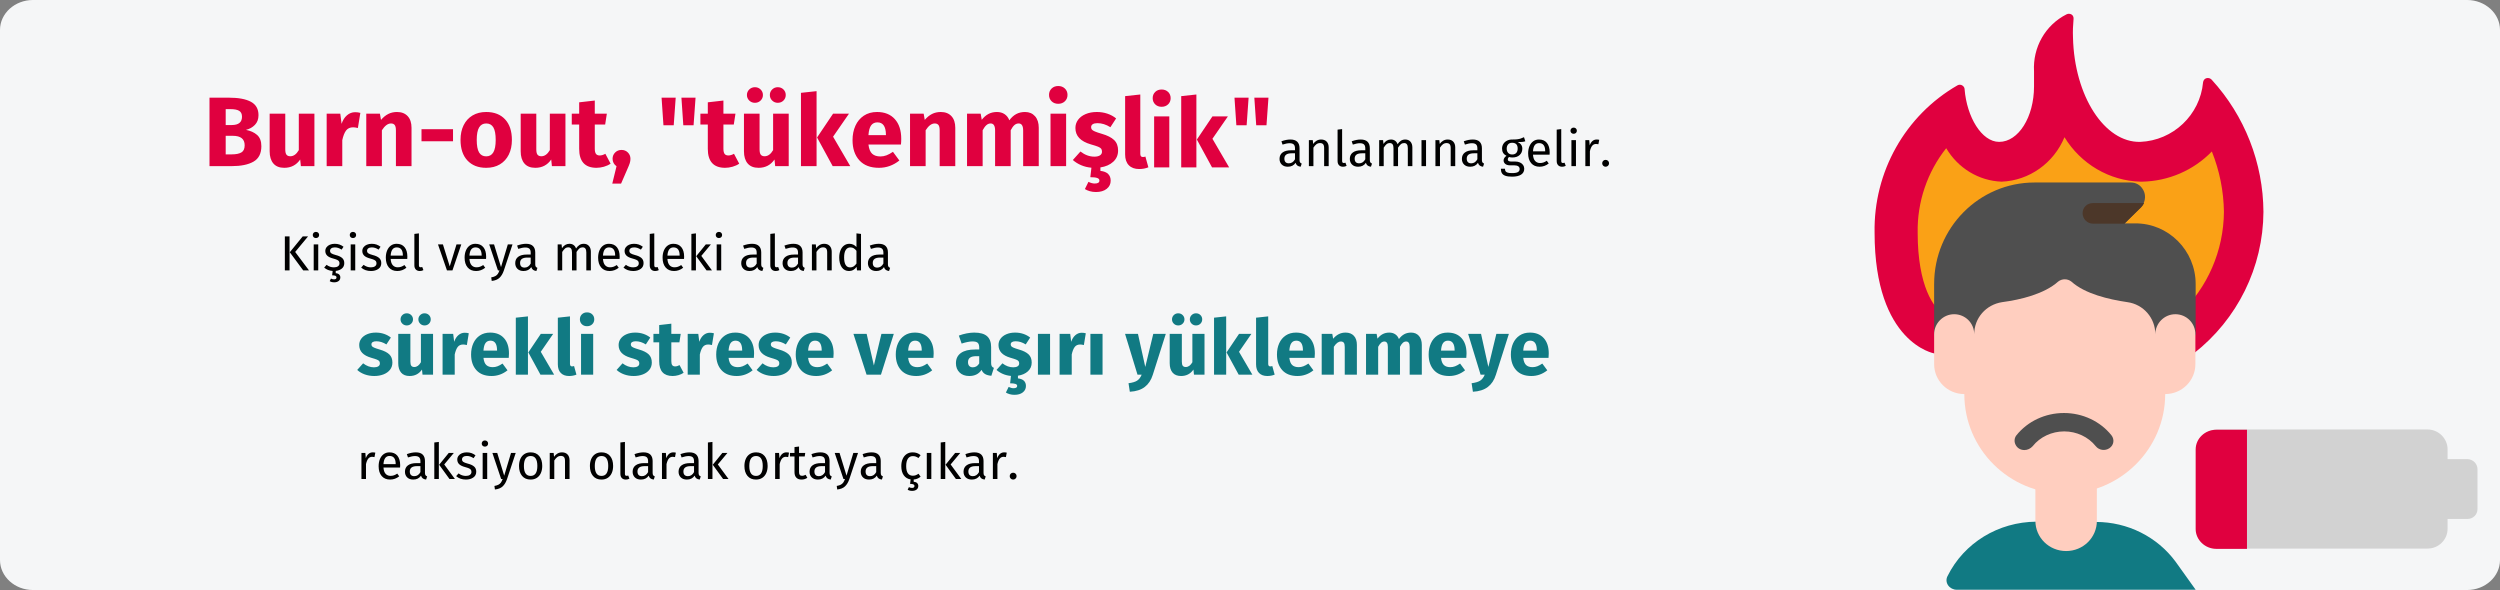
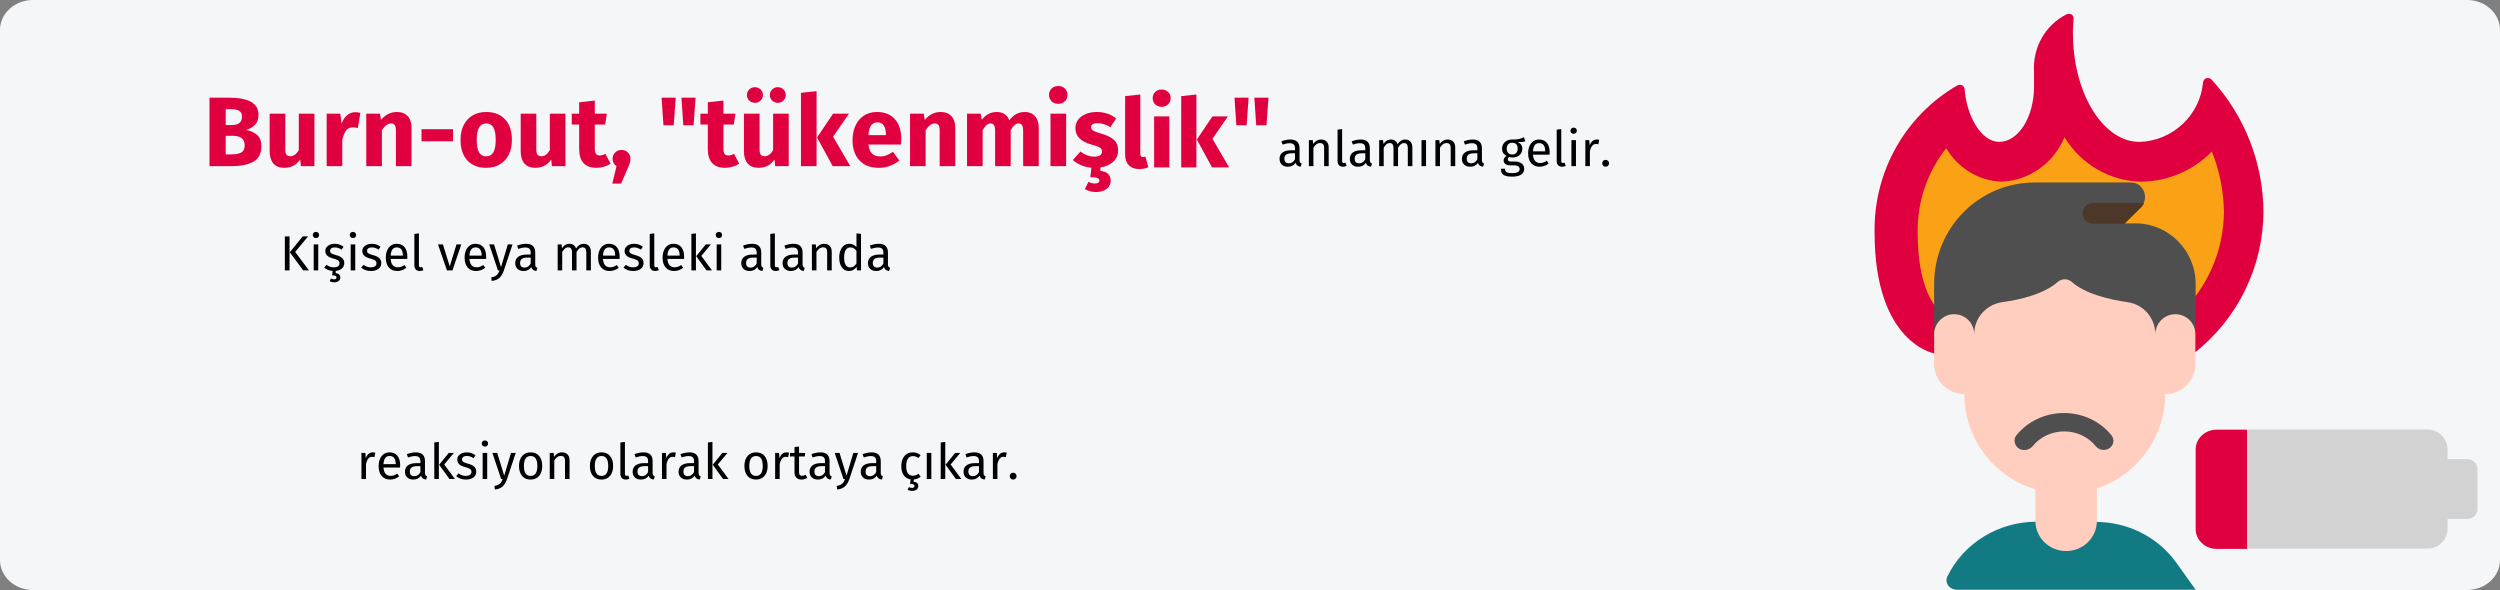
<svg xmlns="http://www.w3.org/2000/svg" width="911px" height="215px" viewBox="0 0 911 215" version="1.1">
  <rect x="0" y="0" width="911" height="215" fill="#808080" stroke="none" />
  <title>burnout-definition-tr</title>
  <g id="Page-1" stroke="none" stroke-width="1" fill="none" fill-rule="evenodd">
    <g id="vorlage" transform="translate(0, -17203)" fill-rule="nonzero">
      <g id="burnout-definition-tr" transform="translate(0, 17203)">
        <g id="burnout">
          <g id="Mask" fill="#F5F6F7">
            <path d="M12,0 L899,0 C905.6,0 911,4.9 911,10.9 L911,204.1 C911,210.1 905.6,215 899,215 L12,215 C5.4,215 0,210.1 0,204.1 L0,10.9 C0,4.9 5.4,0 12,0 Z" id="path-1_1_" />
          </g>
          <g id="Group" transform="translate(683.088, 5.019)">
            <path d="M21.81,123.781 C21.81,123.781 0.01,120.081 0.01,79.781 C-0.39,57.681 11.11,37.081 30.21,26.081 C30.71,25.781 31.41,25.781 31.91,26.081 C32.41,26.381 32.81,26.881 32.81,27.481 C33.61,37.581 39.01,46.681 45.41,46.681 C52.41,46.681 58.11,37.681 58.11,26.481 L58.11,20.981 C57.61,12.281 62.21,4.081 70.01,0.181 C70.61,-0.119 71.31,-0.019 71.81,0.281 C72.31,0.581 72.61,1.281 72.51,1.981 C72.31,4.181 72.21,6.381 72.31,8.681 C72.81,29.981 83.81,46.981 96.81,46.681 C108.81,46.181 118.61,36.881 119.71,24.981 C119.81,24.281 120.21,23.681 120.91,23.481 C121.61,23.281 122.31,23.481 122.81,23.981 C134.91,37.181 141.61,54.381 141.71,72.181 C141.61,92.381 132.21,111.381 116.31,123.781 C116.31,123.781 21.81,123.781 21.81,123.781 Z" id="Path" fill="#E0003F" />
            <path d="M25.31,109.481 C21.61,107.481 15.71,99.281 15.71,79.781 C15.51,68.581 19.21,57.681 26.11,48.981 C30.41,56.281 38.01,60.881 46.31,61.181 C56.41,60.781 65.31,54.381 69.21,44.981 C75.21,54.781 85.61,60.881 96.91,61.181 L97.51,61.181 C107.11,60.981 116.21,57.081 122.91,50.181 C125.71,57.181 127.21,64.581 127.31,72.181 C127.21,86.381 121.31,99.881 111.11,109.481 L25.31,109.481 Z" id="Path" fill="#FAA116" />
            <path d="M80.71,185.181 C92.21,185.181 103.01,190.581 109.71,199.681 L117.01,209.881 L29.91,209.881 C28.71,209.881 27.51,209.281 26.81,208.281 C26.11,207.281 26.01,205.981 26.61,204.881 C32.61,192.781 45.11,185.181 58.91,185.081 L80.71,185.081 L80.71,185.181 Z" id="Path" fill="#117A83" />
-             <path d="M81.01,166.481 L81.01,184.781 C81.01,190.881 76.01,195.781 69.81,195.781 C63.61,195.781 58.61,190.881 58.61,184.781 L58.61,166.481 L81.01,166.481 Z" id="Path" fill="#FFCEBF" />
+             <path d="M81.01,166.481 L81.01,184.781 C81.01,190.881 76.01,195.781 69.81,195.781 C63.61,195.781 58.61,190.881 58.61,184.781 L58.61,166.481 Z" id="Path" fill="#FFCEBF" />
            <path d="M117.01,98.481 L117.01,116.981 L113.31,120.681 L25.41,120.681 L21.71,116.981 L21.71,98.481 C21.71,77.981 38.11,61.481 58.31,61.481 L93.41,61.481 C95.21,61.481 96.81,62.381 97.71,63.881 C98.71,65.381 98.81,67.281 98.11,68.881 C97.91,69.481 97.51,69.981 97.01,70.481 L91.21,76.381 L94.91,76.381 C107.11,76.281 117.01,86.281 117.01,98.481 L117.01,98.481 Z" id="Path" fill="#4F4F4F" />
            <path d="M71.71,97.581 C76.71,102.081 85.31,104.081 92.11,105.081 C98.01,105.881 102.31,110.881 102.31,116.781 C102.31,112.781 105.61,109.481 109.61,109.481 C113.61,109.481 116.91,112.681 116.91,116.781 L116.91,127.681 C116.91,133.681 112.01,138.581 105.91,138.581 C105.91,158.581 89.51,174.881 69.31,174.881 C49.11,174.881 32.71,158.681 32.71,138.581 C26.61,138.581 21.71,133.681 21.71,127.681 L21.71,116.781 C21.71,112.781 25.01,109.481 29.01,109.481 C33.01,109.481 36.31,112.681 36.31,116.781 C36.31,110.881 40.61,105.981 46.51,105.081 C53.31,104.181 61.91,102.081 66.91,97.581 C68.31,96.481 70.31,96.481 71.71,97.581 L71.71,97.581 Z" id="Path" fill="#FFCEBF" />
            <path d="M219.71,165.981 L219.71,180.481 C219.71,182.481 218.11,184.081 216.11,184.081 L208.81,184.081 L208.81,187.681 C208.81,191.681 205.51,194.881 201.51,194.881 L125.01,194.881 C121.01,194.881 117.71,191.581 117.71,187.681 L117.71,158.681 C117.71,154.681 121.01,151.481 125.01,151.481 L201.51,151.481 C205.51,151.481 208.81,154.781 208.81,158.681 L208.81,162.281 L216.11,162.281 C218.11,162.381 219.71,163.981 219.71,165.981 L219.71,165.981 Z" id="Path" fill="#D2D2D2" />
            <path d="M135.71,151.481 L135.71,194.981 L124.51,194.981 C120.41,194.981 117.01,191.681 117.01,187.781 L117.01,158.781 C117.01,154.781 120.41,151.581 124.51,151.581 L135.71,151.581 L135.71,151.481 Z" id="Path" fill="#E0003F" />
            <path d="M98.21,68.981 C97.91,69.581 97.61,70.081 97.11,70.581 L91.01,76.481 L79.61,76.481 C77.51,76.481 75.81,74.781 75.81,72.681 C75.81,70.581 77.41,68.981 79.61,68.981 L98.21,68.981 Z" id="Path" fill="#4C3729" />
            <path d="M54.61,158.981 C53.21,158.981 52.01,158.281 51.41,157.081 C50.81,155.981 50.91,154.581 51.71,153.581 C55.81,148.481 62.21,145.481 69.01,145.481 C75.81,145.481 82.21,148.481 86.31,153.581 C87.51,155.081 87.21,157.181 85.61,158.281 C84.01,159.381 81.81,159.081 80.61,157.581 C77.91,154.181 73.61,152.181 69.11,152.181 C64.61,152.181 60.31,154.181 57.61,157.581 C56.81,158.481 55.71,158.981 54.61,158.981 L54.61,158.981 Z" id="Path" fill="#4F4F4F" />
          </g>
        </g>
        <g id="Burn-out,-&quot;tükenmiş&quot;" transform="translate(76.34, 31.344)">
          <path d="M8.028,29.196 C11.46,29.196 14.13,28.65 16.038,27.558 C17.946,26.466 18.9,24.588 18.9,21.924 C18.9,20.1 18.378,18.732 17.334,17.82 C16.29,16.908 14.94,16.296 13.284,15.984 C14.58,15.672 15.666,15.066 16.542,14.166 C17.418,13.266 17.856,12.084 17.856,10.62 C17.856,8.364 16.932,6.738 15.084,5.742 C13.236,4.746 10.56,4.248 7.056,4.248 L7.056,4.248 L-2.84217094e-14,4.248 L-2.84217094e-14,29.196 L8.028,29.196 Z M8.1,14.22 L5.904,14.22 L5.904,8.424 L7.632,8.424 C9.096,8.424 10.164,8.634 10.836,9.054 C11.508,9.474 11.844,10.188 11.844,11.196 C11.844,13.212 10.596,14.22 8.1,14.22 L8.1,14.22 Z M8.064,24.912 L5.904,24.912 L5.904,18.144 L8.496,18.144 C11.376,18.144 12.816,19.296 12.816,21.6 C12.816,22.872 12.414,23.742 11.61,24.21 C10.806,24.678 9.624,24.912 8.064,24.912 L8.064,24.912 Z M27.252,29.808 C29.724,29.808 31.656,28.8 33.048,26.784 L33.048,26.784 L33.3,29.196 L38.232,29.196 L38.232,10.08 L32.544,10.08 L32.544,23.364 C31.68,24.852 30.648,25.596 29.448,25.596 C28.824,25.596 28.362,25.41 28.062,25.038 C27.762,24.666 27.612,24.012 27.612,23.076 L27.612,23.076 L27.612,10.08 L21.924,10.08 L21.924,23.796 C21.924,25.692 22.374,27.168 23.274,28.224 C24.174,29.28 25.5,29.808 27.252,29.808 Z M48.384,29.196 L48.384,19.728 C48.72,18.168 49.182,16.998 49.77,16.218 C50.358,15.438 51.216,15.048 52.344,15.048 C52.776,15.048 53.352,15.132 54.072,15.3 L54.072,15.3 L54.972,9.792 C54.396,9.624 53.76,9.54 53.064,9.54 C51.96,9.54 50.97,9.918 50.094,10.674 C49.218,11.43 48.564,12.468 48.132,13.788 L48.132,13.788 L47.664,10.08 L42.696,10.08 L42.696,29.196 L48.384,29.196 Z M62.82,29.196 L62.82,16.128 C63.876,14.472 64.98,13.644 66.132,13.644 C66.732,13.644 67.182,13.83 67.482,14.202 C67.782,14.574 67.932,15.24 67.932,16.2 L67.932,16.2 L67.932,29.196 L73.62,29.196 L73.62,15.228 C73.62,13.404 73.152,11.988 72.216,10.98 C71.28,9.972 69.984,9.468 68.328,9.468 C67.152,9.468 66.09,9.708 65.142,10.188 C64.194,10.668 63.312,11.388 62.496,12.348 L62.496,12.348 L62.1,10.08 L57.132,10.08 L57.132,29.196 L62.82,29.196 Z M88.74,20.124 L88.74,15.732 L77.256,15.732 L77.256,20.124 L88.74,20.124 Z M100.836,29.808 C102.756,29.808 104.418,29.388 105.822,28.548 C107.226,27.708 108.306,26.526 109.062,25.002 C109.818,23.478 110.196,21.696 110.196,19.656 C110.196,16.44 109.368,13.938 107.712,12.15 C106.056,10.362 103.764,9.468 100.836,9.468 C98.916,9.468 97.254,9.888 95.85,10.728 C94.446,11.568 93.366,12.75 92.61,14.274 C91.854,15.798 91.476,17.58 91.476,19.62 C91.476,22.836 92.31,25.338 93.978,27.126 C95.646,28.914 97.932,29.808 100.836,29.808 Z M100.836,25.632 C99.66,25.632 98.79,25.152 98.226,24.192 C97.662,23.232 97.38,21.708 97.38,19.62 C97.38,17.58 97.668,16.074 98.244,15.102 C98.82,14.13 99.684,13.644 100.836,13.644 C102.012,13.644 102.882,14.124 103.446,15.084 C104.01,16.044 104.292,17.568 104.292,19.656 C104.292,21.696 104.004,23.202 103.428,24.174 C102.852,25.146 101.988,25.632 100.836,25.632 Z M118.728,29.808 C121.2,29.808 123.132,28.8 124.524,26.784 L124.524,26.784 L124.776,29.196 L129.708,29.196 L129.708,10.08 L124.02,10.08 L124.02,23.364 C123.156,24.852 122.124,25.596 120.924,25.596 C120.3,25.596 119.838,25.41 119.538,25.038 C119.238,24.666 119.088,24.012 119.088,23.076 L119.088,23.076 L119.088,10.08 L113.4,10.08 L113.4,23.796 C113.4,25.692 113.85,27.168 114.75,28.224 C115.65,29.28 116.976,29.808 118.728,29.808 Z M140.976,29.808 C141.888,29.808 142.806,29.676 143.73,29.412 C144.654,29.148 145.464,28.776 146.16,28.296 L146.16,28.296 L144.252,24.696 C143.532,25.104 142.848,25.308 142.2,25.308 C141.576,25.308 141.12,25.116 140.832,24.732 C140.544,24.348 140.4,23.712 140.4,22.824 L140.4,22.824 L140.4,14.04 L144.18,14.04 L144.792,10.08 L140.4,10.08 L140.4,5.292 L134.712,5.94 L134.712,10.08 L132.012,10.08 L132.012,14.04 L134.712,14.04 L134.712,22.896 C134.712,27.48 136.8,29.784 140.976,29.808 Z M149.976,35.568 L152.244,30.348 C152.676,29.388 152.976,28.644 153.144,28.116 C153.312,27.588 153.396,27.06 153.396,26.532 C153.396,25.62 153.084,24.852 152.46,24.228 C151.836,23.604 151.068,23.292 150.156,23.292 C149.22,23.292 148.44,23.604 147.816,24.228 C147.192,24.852 146.88,25.62 146.88,26.532 C146.88,27.084 147.006,27.594 147.258,28.062 C147.51,28.53 147.864,28.92 148.32,29.232 L148.32,29.232 L146.772,35.568 L149.976,35.568 Z M169.164,14.292 L169.884,4.248 L164.736,4.248 L165.42,14.292 L169.164,14.292 Z M176.4,14.292 L177.12,4.248 L171.972,4.248 L172.656,14.292 L176.4,14.292 Z M187.848,29.808 C188.76,29.808 189.678,29.676 190.602,29.412 C191.526,29.148 192.336,28.776 193.032,28.296 L193.032,28.296 L191.124,24.696 C190.404,25.104 189.72,25.308 189.072,25.308 C188.448,25.308 187.992,25.116 187.704,24.732 C187.416,24.348 187.272,23.712 187.272,22.824 L187.272,22.824 L187.272,14.04 L191.052,14.04 L191.664,10.08 L187.272,10.08 L187.272,5.292 L181.584,5.94 L181.584,10.08 L178.884,10.08 L178.884,14.04 L181.584,14.04 L181.584,22.896 C181.584,27.48 183.672,29.784 187.848,29.808 Z M198.756,6.12 C199.572,6.12 200.262,5.844 200.826,5.292 C201.39,4.74 201.672,4.068 201.672,3.276 C201.672,2.484 201.39,1.812 200.826,1.26 C200.262,0.708 199.572,0.432 198.756,0.432 C197.94,0.432 197.25,0.708 196.686,1.26 C196.122,1.812 195.84,2.484 195.84,3.276 C195.84,4.068 196.122,4.74 196.686,5.292 C197.25,5.844 197.94,6.12 198.756,6.12 Z M207.072,6.12 C207.912,6.12 208.608,5.844 209.16,5.292 C209.712,4.74 209.988,4.068 209.988,3.276 C209.988,2.484 209.712,1.812 209.16,1.26 C208.608,0.708 207.912,0.432 207.072,0.432 C206.28,0.432 205.602,0.708 205.038,1.26 C204.474,1.812 204.192,2.484 204.192,3.276 C204.192,4.068 204.474,4.74 205.038,5.292 C205.602,5.844 206.28,6.12 207.072,6.12 Z M200.088,29.808 C202.56,29.808 204.492,28.8 205.884,26.784 L205.884,26.784 L206.136,29.196 L211.068,29.196 L211.068,10.08 L205.38,10.08 L205.38,23.364 C204.516,24.852 203.484,25.596 202.284,25.596 C201.66,25.596 201.198,25.41 200.898,25.038 C200.598,24.666 200.448,24.012 200.448,23.076 L200.448,23.076 L200.448,10.08 L194.76,10.08 L194.76,23.796 C194.76,25.692 195.21,27.168 196.11,28.224 C197.01,29.28 198.336,29.808 200.088,29.808 Z M221.22,29.196 L221.22,1.872 L215.532,2.484 L215.532,29.196 L221.22,29.196 Z M233.496,29.196 L227.232,18.468 L233.028,10.08 L227.232,10.08 L221.4,18.756 L227.088,29.196 L233.496,29.196 Z M243.936,29.808 C246.672,29.808 249.156,28.92 251.388,27.144 L251.388,27.144 L249.048,23.976 C248.208,24.552 247.428,24.978 246.708,25.254 C245.988,25.53 245.244,25.668 244.476,25.668 C243.204,25.668 242.208,25.344 241.488,24.696 C240.768,24.048 240.312,22.92 240.12,21.312 L240.12,21.312 L251.964,21.312 C252.036,20.736 252.072,20.052 252.072,19.26 C252.072,16.188 251.292,13.788 249.732,12.06 C248.172,10.332 246.012,9.468 243.252,9.468 C241.38,9.468 239.772,9.918 238.428,10.818 C237.084,11.718 236.064,12.942 235.368,14.49 C234.672,16.038 234.324,17.784 234.324,19.728 C234.324,22.8 235.152,25.248 236.808,27.072 C238.464,28.896 240.84,29.808 243.936,29.808 Z M246.492,17.892 L240.12,17.892 C240.24,16.236 240.57,15.048 241.11,14.328 C241.65,13.608 242.412,13.248 243.396,13.248 C245.412,13.248 246.444,14.712 246.492,17.64 L246.492,17.64 L246.492,17.892 Z M260.964,29.196 L260.964,16.128 C262.02,14.472 263.124,13.644 264.276,13.644 C264.876,13.644 265.326,13.83 265.626,14.202 C265.926,14.574 266.076,15.24 266.076,16.2 L266.076,16.2 L266.076,29.196 L271.764,29.196 L271.764,15.228 C271.764,13.404 271.296,11.988 270.36,10.98 C269.424,9.972 268.128,9.468 266.472,9.468 C265.296,9.468 264.234,9.708 263.286,10.188 C262.338,10.668 261.456,11.388 260.64,12.348 L260.64,12.348 L260.244,10.08 L255.276,10.08 L255.276,29.196 L260.964,29.196 Z M281.736,29.196 L281.736,16.128 C282.168,15.312 282.618,14.694 283.086,14.274 C283.554,13.854 284.076,13.644 284.652,13.644 C285.732,13.644 286.272,14.496 286.272,16.2 L286.272,16.2 L286.272,29.196 L291.96,29.196 L291.96,16.128 C292.392,15.288 292.836,14.664 293.292,14.256 C293.748,13.848 294.276,13.644 294.876,13.644 C295.956,13.644 296.496,14.496 296.496,16.2 L296.496,16.2 L296.496,29.196 L302.184,29.196 L302.184,15.228 C302.184,13.428 301.728,12.018 300.816,10.998 C299.904,9.978 298.692,9.468 297.18,9.468 C295.98,9.468 294.918,9.714 293.994,10.206 C293.07,10.698 292.224,11.46 291.456,12.492 C291.096,11.532 290.526,10.788 289.746,10.26 C288.966,9.732 288.036,9.468 286.956,9.468 C285.804,9.468 284.778,9.702 283.878,10.17 C282.978,10.638 282.156,11.352 281.412,12.312 L281.412,12.312 L281.016,10.08 L276.048,10.08 L276.048,29.196 L281.736,29.196 Z M309.276,6.48 C310.26,6.48 311.07,6.174 311.706,5.562 C312.342,4.95 312.66,4.176 312.66,3.24 C312.66,2.304 312.342,1.53 311.706,0.918 C311.07,0.306 310.26,0 309.276,0 C308.292,0 307.488,0.306 306.864,0.918 C306.24,1.53 305.928,2.304 305.928,3.24 C305.928,4.176 306.24,4.95 306.864,5.562 C307.488,6.174 308.292,6.48 309.276,6.48 Z M312.156,29.196 L312.156,10.08 L306.468,10.08 L306.468,29.196 L312.156,29.196 Z M323.028,38.628 C324.66,38.628 325.962,38.244 326.934,37.476 C327.906,36.708 328.392,35.712 328.392,34.488 C328.392,33.48 328.086,32.67 327.474,32.058 C326.862,31.446 325.92,31.068 324.648,30.924 L324.648,30.924 L324.648,29.664 C326.568,29.376 328.122,28.692 329.31,27.612 C330.498,26.532 331.092,25.164 331.092,23.508 C331.092,21.876 330.606,20.598 329.634,19.674 C328.662,18.75 327.18,18 325.188,17.424 C324.036,17.088 323.184,16.8 322.632,16.56 C322.08,16.32 321.714,16.086 321.534,15.858 C321.354,15.63 321.264,15.336 321.264,14.976 C321.264,14.52 321.462,14.166 321.858,13.914 C322.254,13.662 322.824,13.536 323.568,13.536 C325.152,13.536 326.724,14.028 328.284,15.012 L328.284,15.012 L330.372,11.808 C329.46,11.064 328.404,10.488 327.204,10.08 C326.004,9.672 324.72,9.468 323.352,9.468 C321.792,9.468 320.418,9.726 319.23,10.242 C318.042,10.758 317.13,11.454 316.494,12.33 C315.858,13.206 315.54,14.196 315.54,15.3 C315.54,16.764 316.008,17.988 316.944,18.972 C317.88,19.956 319.296,20.724 321.192,21.276 C322.392,21.612 323.268,21.894 323.82,22.122 C324.372,22.35 324.744,22.596 324.936,22.86 C325.128,23.124 325.224,23.484 325.224,23.94 C325.224,24.516 324.978,24.96 324.486,25.272 C323.994,25.584 323.316,25.74 322.452,25.74 C320.676,25.74 318.984,25.116 317.376,23.868 L317.376,23.868 L314.604,26.964 C315.468,27.732 316.476,28.362 317.628,28.854 C318.78,29.346 320.028,29.652 321.372,29.772 L321.372,29.772 L320.976,33.228 C322.128,33.228 322.968,33.324 323.496,33.516 C324.024,33.708 324.288,34.02 324.288,34.452 C324.288,35.172 323.724,35.532 322.596,35.532 C321.876,35.532 321.108,35.328 320.292,34.92 L320.292,34.92 L318.996,37.548 C319.476,37.86 320.064,38.118 320.76,38.322 C321.456,38.526 322.212,38.628 323.028,38.628 Z M377.932,14.292 L378.652,4.248 L373.504,4.248 L374.188,14.292 L377.932,14.292 Z M385.168,14.292 L385.888,4.248 L380.74,4.248 L381.424,14.292 L385.168,14.292 Z" id="Burn-out,&quot;tükenmiş&quot;" fill="#E0003F" />
          <g id="lik" transform="translate(333.655, 1.271)" fill="#E0003F">
            <path d="M5.11,28.98 C3.5,28.98 2.246,28.519 1.347,27.598 C0.449,26.676 -5.68434189e-14,25.363 -5.68434189e-14,23.66 L-5.68434189e-14,2.415 L5.53,1.82 L5.53,23.45 C5.53,24.22 5.845,24.605 6.475,24.605 C6.802,24.605 7.105,24.547 7.385,24.43 L8.47,28.35 C7.467,28.77 6.347,28.98 5.11,28.98 Z" id="Path" />
            <path d="M16.1,9.8 L16.1,28.385 L10.57,28.385 L10.57,9.8 L16.1,9.8 Z M13.3,0 C14.257,0 15.044,0.297 15.662,0.892 C16.281,1.488 16.59,2.24 16.59,3.15 C16.59,4.06 16.281,4.812 15.662,5.407 C15.044,6.003 14.257,6.3 13.3,6.3 C12.343,6.3 11.562,6.003 10.955,5.407 C10.348,4.812 10.045,4.06 10.045,3.15 C10.045,2.24 10.348,1.488 10.955,0.892 C11.562,0.297 12.343,0 13.3,0 Z" id="Shape" />
            <path d="M25.97,1.82 L25.97,28.385 L20.44,28.385 L20.44,2.415 L25.97,1.82 Z M37.45,9.8 L31.815,17.955 L37.905,28.385 L31.675,28.385 L26.145,18.235 L31.815,9.8 L37.45,9.8 Z" id="Shape" />
          </g>
          <path d="M397.626,29.412 L398.004,28.26 C397.74,28.164 397.542,28.023 397.41,27.837 C397.278,27.651 397.212,27.366 397.212,26.982 L397.212,26.982 L397.212,22.644 C397.212,21.636 396.936,20.859 396.384,20.313 C395.832,19.767 394.998,19.494 393.882,19.494 C392.874,19.494 391.782,19.71 390.606,20.142 L390.606,20.142 L391.02,21.348 C392.028,21.012 392.88,20.844 393.576,20.844 C394.248,20.844 394.746,20.988 395.07,21.276 C395.394,21.564 395.556,22.044 395.556,22.716 L395.556,22.716 L395.556,23.418 L394.098,23.418 C392.766,23.418 391.737,23.688 391.011,24.228 C390.285,24.768 389.922,25.542 389.922,26.55 C389.922,27.402 390.192,28.092 390.732,28.62 C391.272,29.148 392.01,29.412 392.946,29.412 C394.194,29.412 395.136,28.938 395.772,27.99 C395.916,28.446 396.138,28.782 396.438,28.998 C396.738,29.214 397.134,29.352 397.626,29.412 L397.626,29.412 Z M393.324,28.17 C392.784,28.17 392.376,28.026 392.1,27.738 C391.824,27.45 391.686,27.024 391.686,26.46 C391.686,25.164 392.562,24.516 394.314,24.516 L394.314,24.516 L395.556,24.516 L395.556,26.694 C395.016,27.678 394.272,28.17 393.324,28.17 Z M402.27,29.196 L402.27,22.464 C402.606,21.924 402.966,21.51 403.35,21.222 C403.734,20.934 404.178,20.79 404.682,20.79 C405.174,20.79 405.546,20.928 405.798,21.204 C406.05,21.48 406.176,21.954 406.176,22.626 L406.176,22.626 L406.176,29.196 L407.832,29.196 L407.832,22.392 C407.832,21.492 407.589,20.784 407.103,20.268 C406.617,19.752 405.942,19.494 405.078,19.494 C404.478,19.494 403.929,19.638 403.431,19.926 C402.933,20.214 402.516,20.61 402.18,21.114 L402.18,21.114 L402.036,19.71 L400.614,19.71 L400.614,29.196 L402.27,29.196 Z M413.052,29.412 C413.532,29.412 413.97,29.304 414.366,29.088 L414.366,29.088 L413.934,27.936 C413.754,28.008 413.55,28.044 413.322,28.044 C413.106,28.044 412.953,27.984 412.863,27.864 C412.773,27.744 412.728,27.552 412.728,27.288 L412.728,27.288 L412.728,15.696 L411.072,15.894 L411.072,27.324 C411.072,27.984 411.249,28.497 411.603,28.863 C411.957,29.229 412.44,29.412 413.052,29.412 Z M423.24,29.412 L423.618,28.26 C423.354,28.164 423.156,28.023 423.024,27.837 C422.892,27.651 422.826,27.366 422.826,26.982 L422.826,26.982 L422.826,22.644 C422.826,21.636 422.55,20.859 421.998,20.313 C421.446,19.767 420.612,19.494 419.496,19.494 C418.488,19.494 417.396,19.71 416.22,20.142 L416.22,20.142 L416.634,21.348 C417.642,21.012 418.494,20.844 419.19,20.844 C419.862,20.844 420.36,20.988 420.684,21.276 C421.008,21.564 421.17,22.044 421.17,22.716 L421.17,22.716 L421.17,23.418 L419.712,23.418 C418.38,23.418 417.351,23.688 416.625,24.228 C415.899,24.768 415.536,25.542 415.536,26.55 C415.536,27.402 415.806,28.092 416.346,28.62 C416.886,29.148 417.624,29.412 418.56,29.412 C419.808,29.412 420.75,28.938 421.386,27.99 C421.53,28.446 421.752,28.782 422.052,28.998 C422.352,29.214 422.748,29.352 423.24,29.412 L423.24,29.412 Z M418.938,28.17 C418.398,28.17 417.99,28.026 417.714,27.738 C417.438,27.45 417.3,27.024 417.3,26.46 C417.3,25.164 418.176,24.516 419.928,24.516 L419.928,24.516 L421.17,24.516 L421.17,26.694 C420.63,27.678 419.886,28.17 418.938,28.17 Z M427.884,29.196 L427.884,22.464 C428.244,21.9 428.586,21.48 428.91,21.204 C429.234,20.928 429.636,20.79 430.116,20.79 C431.004,20.79 431.448,21.402 431.448,22.626 L431.448,22.626 L431.448,29.196 L433.104,29.196 L433.104,22.464 C433.476,21.888 433.824,21.465 434.148,21.195 C434.472,20.925 434.868,20.79 435.336,20.79 C436.224,20.79 436.668,21.402 436.668,22.626 L436.668,22.626 L436.668,29.196 L438.324,29.196 L438.324,22.392 C438.324,21.504 438.09,20.799 437.622,20.277 C437.154,19.755 436.53,19.494 435.75,19.494 C435.138,19.494 434.607,19.641 434.157,19.935 C433.707,20.229 433.296,20.652 432.924,21.204 C432.744,20.664 432.447,20.244 432.033,19.944 C431.619,19.644 431.118,19.494 430.53,19.494 C429.414,19.494 428.502,20.028 427.794,21.096 L427.794,21.096 L427.65,19.71 L426.228,19.71 L426.228,29.196 L427.884,29.196 Z M443.31,29.196 L443.31,19.71 L441.654,19.71 L441.654,29.196 L443.31,29.196 Z M448.386,29.196 L448.386,22.464 C448.722,21.924 449.082,21.51 449.466,21.222 C449.85,20.934 450.294,20.79 450.798,20.79 C451.29,20.79 451.662,20.928 451.914,21.204 C452.166,21.48 452.292,21.954 452.292,22.626 L452.292,22.626 L452.292,29.196 L453.948,29.196 L453.948,22.392 C453.948,21.492 453.705,20.784 453.219,20.268 C452.733,19.752 452.058,19.494 451.194,19.494 C450.594,19.494 450.045,19.638 449.547,19.926 C449.049,20.214 448.632,20.61 448.296,21.114 L448.296,21.114 L448.152,19.71 L446.73,19.71 L446.73,29.196 L448.386,29.196 Z M464.082,29.412 L464.46,28.26 C464.196,28.164 463.998,28.023 463.866,27.837 C463.734,27.651 463.668,27.366 463.668,26.982 L463.668,26.982 L463.668,22.644 C463.668,21.636 463.392,20.859 462.84,20.313 C462.288,19.767 461.454,19.494 460.338,19.494 C459.33,19.494 458.238,19.71 457.062,20.142 L457.062,20.142 L457.476,21.348 C458.484,21.012 459.336,20.844 460.032,20.844 C460.704,20.844 461.202,20.988 461.526,21.276 C461.85,21.564 462.012,22.044 462.012,22.716 L462.012,22.716 L462.012,23.418 L460.554,23.418 C459.222,23.418 458.193,23.688 457.467,24.228 C456.741,24.768 456.378,25.542 456.378,26.55 C456.378,27.402 456.648,28.092 457.188,28.62 C457.728,29.148 458.466,29.412 459.402,29.412 C460.65,29.412 461.592,28.938 462.228,27.99 C462.372,28.446 462.594,28.782 462.894,28.998 C463.194,29.214 463.59,29.352 464.082,29.412 L464.082,29.412 Z M459.78,28.17 C459.24,28.17 458.832,28.026 458.556,27.738 C458.28,27.45 458.142,27.024 458.142,26.46 C458.142,25.164 459.018,24.516 460.77,24.516 L460.77,24.516 L462.012,24.516 L462.012,26.694 C461.472,27.678 460.728,28.17 459.78,28.17 Z M474.648,33.03 C476.1,33.03 477.204,32.781 477.96,32.283 C478.716,31.785 479.094,31.074 479.094,30.15 C479.094,29.646 478.959,29.196 478.689,28.8 C478.419,28.404 478.038,28.092 477.546,27.864 C477.054,27.636 476.49,27.522 475.854,27.522 L475.854,27.522 L474.342,27.522 C473.514,27.522 473.1,27.264 473.1,26.748 C473.1,26.58 473.142,26.415 473.226,26.253 C473.31,26.091 473.424,25.962 473.568,25.866 C473.94,25.986 474.342,26.046 474.774,26.046 C475.89,26.046 476.772,25.746 477.42,25.146 C478.068,24.546 478.392,23.772 478.392,22.824 C478.392,21.732 477.834,20.934 476.718,20.43 C477.342,20.43 477.87,20.412 478.302,20.376 C478.734,20.34 479.13,20.262 479.49,20.142 L479.49,20.142 L479.004,18.648 C478.524,18.864 478.119,19.029 477.789,19.143 C477.459,19.257 477.042,19.347 476.538,19.413 C476.034,19.479 475.41,19.506 474.666,19.494 C473.982,19.494 473.361,19.635 472.803,19.917 C472.245,20.199 471.807,20.592 471.489,21.096 C471.171,21.6 471.012,22.17 471.012,22.806 C471.012,23.418 471.141,23.937 471.399,24.363 C471.657,24.789 472.062,25.146 472.614,25.434 C472.278,25.662 472.02,25.92 471.84,26.208 C471.66,26.496 471.57,26.796 471.57,27.108 C471.57,27.624 471.777,28.053 472.191,28.395 C472.605,28.737 473.214,28.908 474.018,28.908 L474.018,28.908 L475.512,28.908 C476.112,28.908 476.58,29.022 476.916,29.25 C477.252,29.478 477.42,29.814 477.42,30.258 C477.42,30.75 477.207,31.119 476.781,31.365 C476.355,31.611 475.644,31.734 474.648,31.734 C473.964,31.734 473.436,31.677 473.064,31.563 C472.692,31.449 472.434,31.281 472.29,31.059 C472.146,30.837 472.074,30.534 472.074,30.15 L472.074,30.15 L470.58,30.15 C470.58,30.81 470.706,31.35 470.958,31.77 C471.21,32.19 471.633,32.505 472.227,32.715 C472.821,32.925 473.628,33.03 474.648,33.03 Z M474.702,24.948 C474.066,24.948 473.574,24.753 473.226,24.363 C472.878,23.973 472.704,23.454 472.704,22.806 C472.704,22.17 472.875,21.657 473.217,21.267 C473.559,20.877 474.042,20.682 474.666,20.682 C476.022,20.682 476.7,21.384 476.7,22.788 C476.7,23.472 476.529,24.003 476.187,24.381 C475.845,24.759 475.35,24.948 474.702,24.948 Z M484.71,29.412 C485.91,29.412 487.014,29.016 488.022,28.224 L488.022,28.224 L487.302,27.234 C486.882,27.522 486.48,27.732 486.096,27.864 C485.712,27.996 485.292,28.062 484.836,28.062 C484.116,28.062 483.528,27.816 483.072,27.324 C482.616,26.832 482.352,26.064 482.28,25.02 L482.28,25.02 L488.328,25.02 C488.352,24.732 488.364,24.45 488.364,24.174 C488.364,22.71 488.028,21.564 487.356,20.736 C486.684,19.908 485.718,19.494 484.458,19.494 C483.654,19.494 482.955,19.71 482.361,20.142 C481.767,20.574 481.311,21.171 480.993,21.933 C480.675,22.695 480.516,23.568 480.516,24.552 C480.516,26.064 480.885,27.252 481.623,28.116 C482.361,28.98 483.39,29.412 484.71,29.412 Z M486.726,23.796 L482.28,23.796 C482.4,21.804 483.138,20.808 484.494,20.808 C485.238,20.808 485.796,21.054 486.168,21.546 C486.54,22.038 486.726,22.752 486.726,23.688 L486.726,23.688 L486.726,23.796 Z M492.9,29.412 C493.38,29.412 493.818,29.304 494.214,29.088 L494.214,29.088 L493.782,27.936 C493.602,28.008 493.398,28.044 493.17,28.044 C492.954,28.044 492.801,27.984 492.711,27.864 C492.621,27.744 492.576,27.552 492.576,27.288 L492.576,27.288 L492.576,15.696 L490.92,15.894 L490.92,27.324 C490.92,27.984 491.097,28.497 491.451,28.863 C491.805,29.229 492.288,29.412 492.9,29.412 Z M497.094,17.406 C497.442,17.406 497.724,17.301 497.94,17.091 C498.156,16.881 498.264,16.614 498.264,16.29 C498.264,15.966 498.156,15.696 497.94,15.48 C497.724,15.264 497.442,15.156 497.094,15.156 C496.758,15.156 496.482,15.264 496.266,15.48 C496.05,15.696 495.942,15.966 495.942,16.29 C495.942,16.614 496.05,16.881 496.266,17.091 C496.482,17.301 496.758,17.406 497.094,17.406 Z M497.94,29.196 L497.94,19.71 L496.284,19.71 L496.284,29.196 L497.94,29.196 Z M503.016,29.196 L503.016,23.778 C503.22,22.866 503.502,22.194 503.862,21.762 C504.222,21.33 504.696,21.114 505.284,21.114 C505.548,21.114 505.824,21.15 506.112,21.222 L506.112,21.222 L506.418,19.602 C506.13,19.53 505.818,19.494 505.482,19.494 C504.906,19.494 504.402,19.674 503.97,20.034 C503.538,20.394 503.196,20.928 502.944,21.636 L502.944,21.636 L502.782,19.71 L501.36,19.71 L501.36,29.196 L503.016,29.196 Z M508.74,29.412 C509.1,29.412 509.4,29.289 509.64,29.043 C509.88,28.797 510,28.5 510,28.152 C510,27.804 509.88,27.51 509.64,27.27 C509.4,27.03 509.1,26.91 508.74,26.91 C508.392,26.91 508.098,27.03 507.858,27.27 C507.618,27.51 507.498,27.804 507.498,28.152 C507.498,28.5 507.618,28.797 507.858,29.043 C508.098,29.289 508.392,29.412 508.74,29.412 Z M29.17,67.196 L29.17,54.794 L27.46,54.794 L27.46,67.196 L29.17,67.196 Z M36.262,67.196 L31.222,60.464 L35.92,54.794 L33.976,54.794 L29.26,60.572 L34.156,67.196 L36.262,67.196 Z M38.782,55.406 C39.13,55.406 39.412,55.301 39.628,55.091 C39.844,54.881 39.952,54.614 39.952,54.29 C39.952,53.966 39.844,53.696 39.628,53.48 C39.412,53.264 39.13,53.156 38.782,53.156 C38.446,53.156 38.17,53.264 37.954,53.48 C37.738,53.696 37.63,53.966 37.63,54.29 C37.63,54.614 37.738,54.881 37.954,55.091 C38.17,55.301 38.446,55.406 38.782,55.406 Z M39.628,67.196 L39.628,57.71 L37.972,57.71 L37.972,67.196 L39.628,67.196 Z M45.442,71.534 C46.09,71.534 46.624,71.378 47.044,71.066 C47.464,70.754 47.674,70.31 47.674,69.734 C47.674,69.326 47.539,68.981 47.269,68.699 C46.999,68.417 46.576,68.252 46,68.204 L46,68.204 L46,67.376 C46.9,67.28 47.644,66.992 48.232,66.512 C48.82,66.032 49.114,65.372 49.114,64.532 C49.114,63.74 48.853,63.116 48.331,62.66 C47.809,62.204 47.02,61.844 45.964,61.58 C45.196,61.376 44.665,61.166 44.371,60.95 C44.077,60.734 43.93,60.434 43.93,60.05 C43.93,59.666 44.086,59.363 44.398,59.141 C44.71,58.919 45.136,58.808 45.676,58.808 C46.108,58.808 46.519,58.874 46.909,59.006 C47.299,59.138 47.71,59.342 48.142,59.618 L48.142,59.618 L48.844,58.574 C48.376,58.214 47.884,57.944 47.368,57.764 C46.852,57.584 46.27,57.494 45.622,57.494 C44.974,57.494 44.389,57.605 43.867,57.827 C43.345,58.049 42.937,58.361 42.643,58.763 C42.349,59.165 42.202,59.612 42.202,60.104 C42.202,60.788 42.427,61.352 42.877,61.796 C43.327,62.24 44.056,62.594 45.064,62.858 C45.688,63.026 46.162,63.185 46.486,63.335 C46.81,63.485 47.038,63.659 47.17,63.857 C47.302,64.055 47.368,64.316 47.368,64.64 C47.368,65.084 47.185,65.435 46.819,65.693 C46.453,65.951 45.958,66.08 45.334,66.08 C44.362,66.08 43.474,65.774 42.67,65.162 L42.67,65.162 L41.788,66.17 C42.628,66.902 43.66,67.31 44.884,67.394 L44.884,67.394 L44.686,68.978 C45.25,68.978 45.658,69.041 45.91,69.167 C46.162,69.293 46.288,69.482 46.288,69.734 C46.288,69.986 46.207,70.169 46.045,70.283 C45.883,70.397 45.664,70.454 45.388,70.454 C44.992,70.454 44.614,70.358 44.254,70.166 L44.254,70.166 L43.804,71.102 C43.984,71.234 44.218,71.339 44.506,71.417 C44.794,71.495 45.106,71.534 45.442,71.534 Z M52.264,55.406 C52.612,55.406 52.894,55.301 53.11,55.091 C53.326,54.881 53.434,54.614 53.434,54.29 C53.434,53.966 53.326,53.696 53.11,53.48 C52.894,53.264 52.612,53.156 52.264,53.156 C51.928,53.156 51.652,53.264 51.436,53.48 C51.22,53.696 51.112,53.966 51.112,54.29 C51.112,54.614 51.22,54.881 51.436,55.091 C51.652,55.301 51.928,55.406 52.264,55.406 Z M53.11,67.196 L53.11,57.71 L51.454,57.71 L51.454,67.196 L53.11,67.196 Z M58.852,67.412 C59.896,67.412 60.781,67.166 61.507,66.674 C62.233,66.182 62.596,65.468 62.596,64.532 C62.596,63.74 62.335,63.116 61.813,62.66 C61.291,62.204 60.502,61.844 59.446,61.58 C58.678,61.376 58.147,61.166 57.853,60.95 C57.559,60.734 57.412,60.434 57.412,60.05 C57.412,59.666 57.568,59.363 57.88,59.141 C58.192,58.919 58.618,58.808 59.158,58.808 C59.59,58.808 60.001,58.874 60.391,59.006 C60.781,59.138 61.192,59.342 61.624,59.618 L61.624,59.618 L62.326,58.574 C61.858,58.214 61.366,57.944 60.85,57.764 C60.334,57.584 59.752,57.494 59.104,57.494 C58.456,57.494 57.871,57.605 57.349,57.827 C56.827,58.049 56.419,58.361 56.125,58.763 C55.831,59.165 55.684,59.612 55.684,60.104 C55.684,60.788 55.909,61.352 56.359,61.796 C56.809,62.24 57.538,62.594 58.546,62.858 C59.17,63.026 59.644,63.185 59.968,63.335 C60.292,63.485 60.52,63.659 60.652,63.857 C60.784,64.055 60.85,64.316 60.85,64.64 C60.85,65.084 60.667,65.435 60.301,65.693 C59.935,65.951 59.44,66.08 58.816,66.08 C57.844,66.08 56.956,65.774 56.152,65.162 L56.152,65.162 L55.27,66.17 C56.218,66.998 57.412,67.412 58.852,67.412 Z M68.446,67.412 C69.646,67.412 70.75,67.016 71.758,66.224 L71.758,66.224 L71.038,65.234 C70.618,65.522 70.216,65.732 69.832,65.864 C69.448,65.996 69.028,66.062 68.572,66.062 C67.852,66.062 67.264,65.816 66.808,65.324 C66.352,64.832 66.088,64.064 66.016,63.02 L66.016,63.02 L72.064,63.02 C72.088,62.732 72.1,62.45 72.1,62.174 C72.1,60.71 71.764,59.564 71.092,58.736 C70.42,57.908 69.454,57.494 68.194,57.494 C67.39,57.494 66.691,57.71 66.097,58.142 C65.503,58.574 65.047,59.171 64.729,59.933 C64.411,60.695 64.252,61.568 64.252,62.552 C64.252,64.064 64.621,65.252 65.359,66.116 C66.097,66.98 67.126,67.412 68.446,67.412 Z M70.462,61.796 L66.016,61.796 C66.136,59.804 66.874,58.808 68.23,58.808 C68.974,58.808 69.532,59.054 69.904,59.546 C70.276,60.038 70.462,60.752 70.462,61.688 L70.462,61.688 L70.462,61.796 Z M76.636,67.412 C77.116,67.412 77.554,67.304 77.95,67.088 L77.95,67.088 L77.518,65.936 C77.338,66.008 77.134,66.044 76.906,66.044 C76.69,66.044 76.537,65.984 76.447,65.864 C76.357,65.744 76.312,65.552 76.312,65.288 L76.312,65.288 L76.312,53.696 L74.656,53.894 L74.656,65.324 C74.656,65.984 74.833,66.497 75.187,66.863 C75.541,67.229 76.024,67.412 76.636,67.412 Z M88.534,67.196 L91.756,57.71 L90.01,57.71 L87.544,65.72 L85.06,57.71 L83.26,57.71 L86.536,67.196 L88.534,67.196 Z M97.156,67.412 C98.356,67.412 99.46,67.016 100.468,66.224 L100.468,66.224 L99.748,65.234 C99.328,65.522 98.926,65.732 98.542,65.864 C98.158,65.996 97.738,66.062 97.282,66.062 C96.562,66.062 95.974,65.816 95.518,65.324 C95.062,64.832 94.798,64.064 94.726,63.02 L94.726,63.02 L100.774,63.02 C100.798,62.732 100.81,62.45 100.81,62.174 C100.81,60.71 100.474,59.564 99.802,58.736 C99.13,57.908 98.164,57.494 96.904,57.494 C96.1,57.494 95.401,57.71 94.807,58.142 C94.213,58.574 93.757,59.171 93.439,59.933 C93.121,60.695 92.962,61.568 92.962,62.552 C92.962,64.064 93.331,65.252 94.069,66.116 C94.807,66.98 95.836,67.412 97.156,67.412 Z M99.172,61.796 L94.726,61.796 C94.846,59.804 95.584,58.808 96.94,58.808 C97.684,58.808 98.242,59.054 98.614,59.546 C98.986,60.038 99.172,60.752 99.172,61.688 L99.172,61.688 L99.172,61.796 Z M102.844,71.03 C104.08,70.898 105.031,70.511 105.697,69.869 C106.363,69.227 106.882,68.354 107.254,67.25 L107.254,67.25 L110.422,57.71 L108.712,57.71 L106.228,65.99 L103.69,57.71 L101.926,57.71 L105.112,67.196 L105.67,67.196 C105.478,67.736 105.271,68.165 105.049,68.483 C104.827,68.801 104.53,69.062 104.158,69.266 C103.786,69.47 103.288,69.626 102.664,69.734 L102.664,69.734 L102.844,71.03 Z M119.116,67.412 L119.494,66.26 C119.23,66.164 119.032,66.023 118.9,65.837 C118.768,65.651 118.702,65.366 118.702,64.982 L118.702,64.982 L118.702,60.644 C118.702,59.636 118.426,58.859 117.874,58.313 C117.322,57.767 116.488,57.494 115.372,57.494 C114.364,57.494 113.272,57.71 112.096,58.142 L112.096,58.142 L112.51,59.348 C113.518,59.012 114.37,58.844 115.066,58.844 C115.738,58.844 116.236,58.988 116.56,59.276 C116.884,59.564 117.046,60.044 117.046,60.716 L117.046,60.716 L117.046,61.418 L115.588,61.418 C114.256,61.418 113.227,61.688 112.501,62.228 C111.775,62.768 111.412,63.542 111.412,64.55 C111.412,65.402 111.682,66.092 112.222,66.62 C112.762,67.148 113.5,67.412 114.436,67.412 C115.684,67.412 116.626,66.938 117.262,65.99 C117.406,66.446 117.628,66.782 117.928,66.998 C118.228,67.214 118.624,67.352 119.116,67.412 L119.116,67.412 Z M114.814,66.17 C114.274,66.17 113.866,66.026 113.59,65.738 C113.314,65.45 113.176,65.024 113.176,64.46 C113.176,63.164 114.052,62.516 115.804,62.516 L115.804,62.516 L117.046,62.516 L117.046,64.694 C116.506,65.678 115.762,66.17 114.814,66.17 Z M128.53,67.196 L128.53,60.464 C128.89,59.9 129.232,59.48 129.556,59.204 C129.88,58.928 130.282,58.79 130.762,58.79 C131.65,58.79 132.094,59.402 132.094,60.626 L132.094,60.626 L132.094,67.196 L133.75,67.196 L133.75,60.464 C134.122,59.888 134.47,59.465 134.794,59.195 C135.118,58.925 135.514,58.79 135.982,58.79 C136.87,58.79 137.314,59.402 137.314,60.626 L137.314,60.626 L137.314,67.196 L138.97,67.196 L138.97,60.392 C138.97,59.504 138.736,58.799 138.268,58.277 C137.8,57.755 137.176,57.494 136.396,57.494 C135.784,57.494 135.253,57.641 134.803,57.935 C134.353,58.229 133.942,58.652 133.57,59.204 C133.39,58.664 133.093,58.244 132.679,57.944 C132.265,57.644 131.764,57.494 131.176,57.494 C130.06,57.494 129.148,58.028 128.44,59.096 L128.44,59.096 L128.296,57.71 L126.874,57.71 L126.874,67.196 L128.53,67.196 Z M145.81,67.412 C147.01,67.412 148.114,67.016 149.122,66.224 L149.122,66.224 L148.402,65.234 C147.982,65.522 147.58,65.732 147.196,65.864 C146.812,65.996 146.392,66.062 145.936,66.062 C145.216,66.062 144.628,65.816 144.172,65.324 C143.716,64.832 143.452,64.064 143.38,63.02 L143.38,63.02 L149.428,63.02 C149.452,62.732 149.464,62.45 149.464,62.174 C149.464,60.71 149.128,59.564 148.456,58.736 C147.784,57.908 146.818,57.494 145.558,57.494 C144.754,57.494 144.055,57.71 143.461,58.142 C142.867,58.574 142.411,59.171 142.093,59.933 C141.775,60.695 141.616,61.568 141.616,62.552 C141.616,64.064 141.985,65.252 142.723,66.116 C143.461,66.98 144.49,67.412 145.81,67.412 Z M147.826,61.796 L143.38,61.796 C143.5,59.804 144.238,58.808 145.594,58.808 C146.338,58.808 146.896,59.054 147.268,59.546 C147.64,60.038 147.826,60.752 147.826,61.688 L147.826,61.688 L147.826,61.796 Z M154.432,67.412 C155.476,67.412 156.361,67.166 157.087,66.674 C157.813,66.182 158.176,65.468 158.176,64.532 C158.176,63.74 157.915,63.116 157.393,62.66 C156.871,62.204 156.082,61.844 155.026,61.58 C154.258,61.376 153.727,61.166 153.433,60.95 C153.139,60.734 152.992,60.434 152.992,60.05 C152.992,59.666 153.148,59.363 153.46,59.141 C153.772,58.919 154.198,58.808 154.738,58.808 C155.17,58.808 155.581,58.874 155.971,59.006 C156.361,59.138 156.772,59.342 157.204,59.618 L157.204,59.618 L157.906,58.574 C157.438,58.214 156.946,57.944 156.43,57.764 C155.914,57.584 155.332,57.494 154.684,57.494 C154.036,57.494 153.451,57.605 152.929,57.827 C152.407,58.049 151.999,58.361 151.705,58.763 C151.411,59.165 151.264,59.612 151.264,60.104 C151.264,60.788 151.489,61.352 151.939,61.796 C152.389,62.24 153.118,62.594 154.126,62.858 C154.75,63.026 155.224,63.185 155.548,63.335 C155.872,63.485 156.1,63.659 156.232,63.857 C156.364,64.055 156.43,64.316 156.43,64.64 C156.43,65.084 156.247,65.435 155.881,65.693 C155.515,65.951 155.02,66.08 154.396,66.08 C153.424,66.08 152.536,65.774 151.732,65.162 L151.732,65.162 L150.85,66.17 C151.798,66.998 152.992,67.412 154.432,67.412 Z M162.406,67.412 C162.886,67.412 163.324,67.304 163.72,67.088 L163.72,67.088 L163.288,65.936 C163.108,66.008 162.904,66.044 162.676,66.044 C162.46,66.044 162.307,65.984 162.217,65.864 C162.127,65.744 162.082,65.552 162.082,65.288 L162.082,65.288 L162.082,53.696 L160.426,53.894 L160.426,65.324 C160.426,65.984 160.603,66.497 160.957,66.863 C161.311,67.229 161.794,67.412 162.406,67.412 Z M169.3,67.412 C170.5,67.412 171.604,67.016 172.612,66.224 L172.612,66.224 L171.892,65.234 C171.472,65.522 171.07,65.732 170.686,65.864 C170.302,65.996 169.882,66.062 169.426,66.062 C168.706,66.062 168.118,65.816 167.662,65.324 C167.206,64.832 166.942,64.064 166.87,63.02 L166.87,63.02 L172.918,63.02 C172.942,62.732 172.954,62.45 172.954,62.174 C172.954,60.71 172.618,59.564 171.946,58.736 C171.274,57.908 170.308,57.494 169.048,57.494 C168.244,57.494 167.545,57.71 166.951,58.142 C166.357,58.574 165.901,59.171 165.583,59.933 C165.265,60.695 165.106,61.568 165.106,62.552 C165.106,64.064 165.475,65.252 166.213,66.116 C166.951,66.98 167.98,67.412 169.3,67.412 Z M171.316,61.796 L166.87,61.796 C166.99,59.804 167.728,58.808 169.084,58.808 C169.828,58.808 170.386,59.054 170.758,59.546 C171.13,60.038 171.316,60.752 171.316,61.688 L171.316,61.688 L171.316,61.796 Z M177.256,67.196 L177.256,53.696 L175.6,53.894 L175.6,67.196 L177.256,67.196 Z M183.106,67.196 L179.218,61.904 L182.71,57.71 L180.856,57.71 L177.364,62.012 L181.126,67.196 L183.106,67.196 Z M185.626,55.406 C185.974,55.406 186.256,55.301 186.472,55.091 C186.688,54.881 186.796,54.614 186.796,54.29 C186.796,53.966 186.688,53.696 186.472,53.48 C186.256,53.264 185.974,53.156 185.626,53.156 C185.29,53.156 185.014,53.264 184.798,53.48 C184.582,53.696 184.474,53.966 184.474,54.29 C184.474,54.614 184.582,54.881 184.798,55.091 C185.014,55.301 185.29,55.406 185.626,55.406 Z M186.472,67.196 L186.472,57.71 L184.816,57.71 L184.816,67.196 L186.472,67.196 Z M201.466,67.412 L201.844,66.26 C201.58,66.164 201.382,66.023 201.25,65.837 C201.118,65.651 201.052,65.366 201.052,64.982 L201.052,64.982 L201.052,60.644 C201.052,59.636 200.776,58.859 200.224,58.313 C199.672,57.767 198.838,57.494 197.722,57.494 C196.714,57.494 195.622,57.71 194.446,58.142 L194.446,58.142 L194.86,59.348 C195.868,59.012 196.72,58.844 197.416,58.844 C198.088,58.844 198.586,58.988 198.91,59.276 C199.234,59.564 199.396,60.044 199.396,60.716 L199.396,60.716 L199.396,61.418 L197.938,61.418 C196.606,61.418 195.577,61.688 194.851,62.228 C194.125,62.768 193.762,63.542 193.762,64.55 C193.762,65.402 194.032,66.092 194.572,66.62 C195.112,67.148 195.85,67.412 196.786,67.412 C198.034,67.412 198.976,66.938 199.612,65.99 C199.756,66.446 199.978,66.782 200.278,66.998 C200.578,67.214 200.974,67.352 201.466,67.412 L201.466,67.412 Z M197.164,66.17 C196.624,66.17 196.216,66.026 195.94,65.738 C195.664,65.45 195.526,65.024 195.526,64.46 C195.526,63.164 196.402,62.516 198.154,62.516 L198.154,62.516 L199.396,62.516 L199.396,64.694 C198.856,65.678 198.112,66.17 197.164,66.17 Z M206.344,67.412 C206.824,67.412 207.262,67.304 207.658,67.088 L207.658,67.088 L207.226,65.936 C207.046,66.008 206.842,66.044 206.614,66.044 C206.398,66.044 206.245,65.984 206.155,65.864 C206.065,65.744 206.02,65.552 206.02,65.288 L206.02,65.288 L206.02,53.696 L204.364,53.894 L204.364,65.324 C204.364,65.984 204.541,66.497 204.895,66.863 C205.249,67.229 205.732,67.412 206.344,67.412 Z M216.532,67.412 L216.91,66.26 C216.646,66.164 216.448,66.023 216.316,65.837 C216.184,65.651 216.118,65.366 216.118,64.982 L216.118,64.982 L216.118,60.644 C216.118,59.636 215.842,58.859 215.29,58.313 C214.738,57.767 213.904,57.494 212.788,57.494 C211.78,57.494 210.688,57.71 209.512,58.142 L209.512,58.142 L209.926,59.348 C210.934,59.012 211.786,58.844 212.482,58.844 C213.154,58.844 213.652,58.988 213.976,59.276 C214.3,59.564 214.462,60.044 214.462,60.716 L214.462,60.716 L214.462,61.418 L213.004,61.418 C211.672,61.418 210.643,61.688 209.917,62.228 C209.191,62.768 208.828,63.542 208.828,64.55 C208.828,65.402 209.098,66.092 209.638,66.62 C210.178,67.148 210.916,67.412 211.852,67.412 C213.1,67.412 214.042,66.938 214.678,65.99 C214.822,66.446 215.044,66.782 215.344,66.998 C215.644,67.214 216.04,67.352 216.532,67.412 L216.532,67.412 Z M212.23,66.17 C211.69,66.17 211.282,66.026 211.006,65.738 C210.73,65.45 210.592,65.024 210.592,64.46 C210.592,63.164 211.468,62.516 213.22,62.516 L213.22,62.516 L214.462,62.516 L214.462,64.694 C213.922,65.678 213.178,66.17 212.23,66.17 Z M221.176,67.196 L221.176,60.464 C221.512,59.924 221.872,59.51 222.256,59.222 C222.64,58.934 223.084,58.79 223.588,58.79 C224.08,58.79 224.452,58.928 224.704,59.204 C224.956,59.48 225.082,59.954 225.082,60.626 L225.082,60.626 L225.082,67.196 L226.738,67.196 L226.738,60.392 C226.738,59.492 226.495,58.784 226.009,58.268 C225.523,57.752 224.848,57.494 223.984,57.494 C223.384,57.494 222.835,57.638 222.337,57.926 C221.839,58.214 221.422,58.61 221.086,59.114 L221.086,59.114 L220.942,57.71 L219.52,57.71 L219.52,67.196 L221.176,67.196 Z M233.056,67.412 C233.632,67.412 234.154,67.277 234.622,67.007 C235.09,66.737 235.48,66.362 235.792,65.882 L235.792,65.882 L235.954,67.196 L237.412,67.196 L237.412,53.894 L235.756,53.696 L235.756,58.664 C235.024,57.884 234.172,57.494 233.2,57.494 C232.444,57.494 231.784,57.707 231.22,58.133 C230.656,58.559 230.224,59.15 229.924,59.906 C229.624,60.662 229.474,61.526 229.474,62.498 C229.474,63.998 229.789,65.192 230.419,66.08 C231.049,66.968 231.928,67.412 233.056,67.412 Z M233.416,66.098 C232.72,66.098 232.186,65.798 231.814,65.198 C231.442,64.598 231.256,63.686 231.256,62.462 C231.256,61.25 231.457,60.338 231.859,59.726 C232.261,59.114 232.828,58.808 233.56,58.808 C234.004,58.808 234.403,58.913 234.757,59.123 C235.111,59.333 235.444,59.642 235.756,60.05 L235.756,60.05 L235.756,64.694 C235.42,65.162 235.072,65.513 234.712,65.747 C234.352,65.981 233.92,66.098 233.416,66.098 Z M247.636,67.412 L248.014,66.26 C247.75,66.164 247.552,66.023 247.42,65.837 C247.288,65.651 247.222,65.366 247.222,64.982 L247.222,64.982 L247.222,60.644 C247.222,59.636 246.946,58.859 246.394,58.313 C245.842,57.767 245.008,57.494 243.892,57.494 C242.884,57.494 241.792,57.71 240.616,58.142 L240.616,58.142 L241.03,59.348 C242.038,59.012 242.89,58.844 243.586,58.844 C244.258,58.844 244.756,58.988 245.08,59.276 C245.404,59.564 245.566,60.044 245.566,60.716 L245.566,60.716 L245.566,61.418 L244.108,61.418 C242.776,61.418 241.747,61.688 241.021,62.228 C240.295,62.768 239.932,63.542 239.932,64.55 C239.932,65.402 240.202,66.092 240.742,66.62 C241.282,67.148 242.02,67.412 242.956,67.412 C244.204,67.412 245.146,66.938 245.782,65.99 C245.926,66.446 246.148,66.782 246.448,66.998 C246.748,67.214 247.144,67.352 247.636,67.412 L247.636,67.412 Z M243.334,66.17 C242.794,66.17 242.386,66.026 242.11,65.738 C241.834,65.45 241.696,65.024 241.696,64.46 C241.696,63.164 242.572,62.516 244.324,62.516 L244.324,62.516 L245.566,62.516 L245.566,64.694 C245.026,65.678 244.282,66.17 243.334,66.17 Z" id="anlamınagelir.Kişiselveyameslekialanda" fill="#000000" />
-           <path d="M60.044,105.672 C61.276,105.672 62.396,105.476 63.404,105.084 C64.412,104.692 65.205,104.127 65.784,103.39 C66.363,102.653 66.652,101.78 66.652,100.772 C66.652,99.503 66.274,98.509 65.518,97.79 C64.762,97.071 63.609,96.488 62.06,96.04 C61.164,95.779 60.501,95.555 60.072,95.368 C59.643,95.181 59.358,94.999 59.218,94.822 C59.078,94.645 59.008,94.416 59.008,94.136 C59.008,93.781 59.162,93.506 59.47,93.31 C59.778,93.114 60.221,93.016 60.8,93.016 C62.032,93.016 63.255,93.399 64.468,94.164 L64.468,94.164 L66.092,91.672 C65.383,91.093 64.561,90.645 63.628,90.328 C62.695,90.011 61.696,89.852 60.632,89.852 C59.419,89.852 58.35,90.053 57.426,90.454 C56.502,90.855 55.793,91.397 55.298,92.078 C54.803,92.759 54.556,93.529 54.556,94.388 C54.556,95.527 54.92,96.479 55.648,97.244 C56.376,98.009 57.477,98.607 58.952,99.036 C59.885,99.297 60.567,99.517 60.996,99.694 C61.425,99.871 61.715,100.063 61.864,100.268 C62.013,100.473 62.088,100.753 62.088,101.108 C62.088,101.556 61.897,101.901 61.514,102.144 C61.131,102.387 60.604,102.508 59.932,102.508 C58.551,102.508 57.235,102.023 55.984,101.052 L55.984,101.052 L53.828,103.46 C54.575,104.151 55.485,104.692 56.558,105.084 C57.631,105.476 58.793,105.672 60.044,105.672 Z M71.888,87.248 C72.523,87.248 73.059,87.033 73.498,86.604 C73.937,86.175 74.156,85.652 74.156,85.036 C74.156,84.42 73.937,83.897 73.498,83.468 C73.059,83.039 72.523,82.824 71.888,82.824 C71.253,82.824 70.717,83.039 70.278,83.468 C69.839,83.897 69.62,84.42 69.62,85.036 C69.62,85.652 69.839,86.175 70.278,86.604 C70.717,87.033 71.253,87.248 71.888,87.248 Z M78.356,87.248 C79.009,87.248 79.551,87.033 79.98,86.604 C80.409,86.175 80.624,85.652 80.624,85.036 C80.624,84.42 80.409,83.897 79.98,83.468 C79.551,83.039 79.009,82.824 78.356,82.824 C77.74,82.824 77.213,83.039 76.774,83.468 C76.335,83.897 76.116,84.42 76.116,85.036 C76.116,85.652 76.335,86.175 76.774,86.604 C77.213,87.033 77.74,87.248 78.356,87.248 Z M72.924,105.672 C74.847,105.672 76.349,104.888 77.432,103.32 L77.432,103.32 L77.628,105.196 L81.464,105.196 L81.464,90.328 L77.04,90.328 L77.04,100.66 C76.368,101.817 75.565,102.396 74.632,102.396 C74.147,102.396 73.787,102.251 73.554,101.962 C73.321,101.673 73.204,101.164 73.204,100.436 L73.204,100.436 L73.204,90.328 L68.78,90.328 L68.78,100.996 C68.78,102.471 69.13,103.619 69.83,104.44 C70.53,105.261 71.561,105.672 72.924,105.672 Z M89.36,105.196 L89.36,97.832 C89.621,96.619 89.981,95.709 90.438,95.102 C90.895,94.495 91.563,94.192 92.44,94.192 C92.776,94.192 93.224,94.257 93.784,94.388 L93.784,94.388 L94.484,90.104 C94.036,89.973 93.541,89.908 93,89.908 C92.141,89.908 91.371,90.202 90.69,90.79 C90.009,91.378 89.5,92.185 89.164,93.212 L89.164,93.212 L88.8,90.328 L84.936,90.328 L84.936,105.196 L89.36,105.196 Z M102.8,105.672 C104.928,105.672 106.86,104.981 108.596,103.6 L108.596,103.6 L106.776,101.136 C106.123,101.584 105.516,101.915 104.956,102.13 C104.396,102.345 103.817,102.452 103.22,102.452 C102.231,102.452 101.456,102.2 100.896,101.696 C100.336,101.192 99.981,100.315 99.832,99.064 L99.832,99.064 L109.044,99.064 C109.1,98.616 109.128,98.084 109.128,97.468 C109.128,95.079 108.521,93.212 107.308,91.868 C106.095,90.524 104.415,89.852 102.268,89.852 C100.812,89.852 99.561,90.202 98.516,90.902 C97.471,91.602 96.677,92.554 96.136,93.758 C95.595,94.962 95.324,96.32 95.324,97.832 C95.324,100.221 95.968,102.125 97.256,103.544 C98.544,104.963 100.392,105.672 102.8,105.672 Z M104.788,96.404 L99.832,96.404 C99.925,95.116 100.182,94.192 100.602,93.632 C101.022,93.072 101.615,92.792 102.38,92.792 C103.948,92.792 104.751,93.931 104.788,96.208 L104.788,96.208 L104.788,96.404 Z M116.044,105.196 L116.044,83.944 L111.62,84.42 L111.62,105.196 L116.044,105.196 Z M125.592,105.196 L120.72,96.852 L125.228,90.328 L120.72,90.328 L116.184,97.076 L120.608,105.196 L125.592,105.196 Z M131.024,105.672 C132.013,105.672 132.909,105.504 133.712,105.168 L133.712,105.168 L132.844,102.032 C132.62,102.125 132.377,102.172 132.116,102.172 C131.612,102.172 131.36,101.864 131.36,101.248 L131.36,101.248 L131.36,83.944 L126.936,84.42 L126.936,101.416 C126.936,102.779 127.295,103.829 128.014,104.566 C128.733,105.303 129.736,105.672 131.024,105.672 Z M137.576,87.528 C138.341,87.528 138.971,87.29 139.466,86.814 C139.961,86.338 140.208,85.736 140.208,85.008 C140.208,84.28 139.961,83.678 139.466,83.202 C138.971,82.726 138.341,82.488 137.576,82.488 C136.811,82.488 136.185,82.726 135.7,83.202 C135.215,83.678 134.972,84.28 134.972,85.008 C134.972,85.736 135.215,86.338 135.7,86.814 C136.185,87.29 136.811,87.528 137.576,87.528 Z M139.816,105.196 L139.816,90.328 L135.392,90.328 L135.392,105.196 L139.816,105.196 Z M154.572,105.672 C155.804,105.672 156.924,105.476 157.932,105.084 C158.94,104.692 159.733,104.127 160.312,103.39 C160.891,102.653 161.18,101.78 161.18,100.772 C161.18,99.503 160.802,98.509 160.046,97.79 C159.29,97.071 158.137,96.488 156.588,96.04 C155.692,95.779 155.029,95.555 154.6,95.368 C154.171,95.181 153.886,94.999 153.746,94.822 C153.606,94.645 153.536,94.416 153.536,94.136 C153.536,93.781 153.69,93.506 153.998,93.31 C154.306,93.114 154.749,93.016 155.328,93.016 C156.56,93.016 157.783,93.399 158.996,94.164 L158.996,94.164 L160.62,91.672 C159.911,91.093 159.089,90.645 158.156,90.328 C157.223,90.011 156.224,89.852 155.16,89.852 C153.947,89.852 152.878,90.053 151.954,90.454 C151.03,90.855 150.321,91.397 149.826,92.078 C149.331,92.759 149.084,93.529 149.084,94.388 C149.084,95.527 149.448,96.479 150.176,97.244 C150.904,98.009 152.005,98.607 153.48,99.036 C154.413,99.297 155.095,99.517 155.524,99.694 C155.953,99.871 156.243,100.063 156.392,100.268 C156.541,100.473 156.616,100.753 156.616,101.108 C156.616,101.556 156.425,101.901 156.042,102.144 C155.659,102.387 155.132,102.508 154.46,102.508 C153.079,102.508 151.763,102.023 150.512,101.052 L150.512,101.052 L148.356,103.46 C149.103,104.151 150.013,104.692 151.086,105.084 C152.159,105.476 153.321,105.672 154.572,105.672 Z M168.74,105.672 C169.449,105.672 170.163,105.569 170.882,105.364 C171.601,105.159 172.231,104.869 172.772,104.496 L172.772,104.496 L171.288,101.696 C170.728,102.013 170.196,102.172 169.692,102.172 C169.207,102.172 168.852,102.023 168.628,101.724 C168.404,101.425 168.292,100.931 168.292,100.24 L168.292,100.24 L168.292,93.408 L171.232,93.408 L171.708,90.328 L168.292,90.328 L168.292,86.604 L163.868,87.108 L163.868,90.328 L161.768,90.328 L161.768,93.408 L163.868,93.408 L163.868,100.296 C163.868,103.861 165.492,105.653 168.74,105.672 Z M178.68,105.196 L178.68,97.832 C178.941,96.619 179.301,95.709 179.758,95.102 C180.215,94.495 180.883,94.192 181.76,94.192 C182.096,94.192 182.544,94.257 183.104,94.388 L183.104,94.388 L183.804,90.104 C183.356,89.973 182.861,89.908 182.32,89.908 C181.461,89.908 180.691,90.202 180.01,90.79 C179.329,91.378 178.82,92.185 178.484,93.212 L178.484,93.212 L178.12,90.328 L174.256,90.328 L174.256,105.196 L178.68,105.196 Z M192.12,105.672 C194.248,105.672 196.18,104.981 197.916,103.6 L197.916,103.6 L196.096,101.136 C195.443,101.584 194.836,101.915 194.276,102.13 C193.716,102.345 193.137,102.452 192.54,102.452 C191.551,102.452 190.776,102.2 190.216,101.696 C189.656,101.192 189.301,100.315 189.152,99.064 L189.152,99.064 L198.364,99.064 C198.42,98.616 198.448,98.084 198.448,97.468 C198.448,95.079 197.841,93.212 196.628,91.868 C195.415,90.524 193.735,89.852 191.588,89.852 C190.132,89.852 188.881,90.202 187.836,90.902 C186.791,91.602 185.997,92.554 185.456,93.758 C184.915,94.962 184.644,96.32 184.644,97.832 C184.644,100.221 185.288,102.125 186.576,103.544 C187.864,104.963 189.712,105.672 192.12,105.672 Z M194.108,96.404 L189.152,96.404 C189.245,95.116 189.502,94.192 189.922,93.632 C190.342,93.072 190.935,92.792 191.7,92.792 C193.268,92.792 194.071,93.931 194.108,96.208 L194.108,96.208 L194.108,96.404 Z M205.588,105.672 C206.82,105.672 207.94,105.476 208.948,105.084 C209.956,104.692 210.749,104.127 211.328,103.39 C211.907,102.653 212.196,101.78 212.196,100.772 C212.196,99.503 211.818,98.509 211.062,97.79 C210.306,97.071 209.153,96.488 207.604,96.04 C206.708,95.779 206.045,95.555 205.616,95.368 C205.187,95.181 204.902,94.999 204.762,94.822 C204.622,94.645 204.552,94.416 204.552,94.136 C204.552,93.781 204.706,93.506 205.014,93.31 C205.322,93.114 205.765,93.016 206.344,93.016 C207.576,93.016 208.799,93.399 210.012,94.164 L210.012,94.164 L211.636,91.672 C210.927,91.093 210.105,90.645 209.172,90.328 C208.239,90.011 207.24,89.852 206.176,89.852 C204.963,89.852 203.894,90.053 202.97,90.454 C202.046,90.855 201.337,91.397 200.842,92.078 C200.347,92.759 200.1,93.529 200.1,94.388 C200.1,95.527 200.464,96.479 201.192,97.244 C201.92,98.009 203.021,98.607 204.496,99.036 C205.429,99.297 206.111,99.517 206.54,99.694 C206.969,99.871 207.259,100.063 207.408,100.268 C207.557,100.473 207.632,100.753 207.632,101.108 C207.632,101.556 207.441,101.901 207.058,102.144 C206.675,102.387 206.148,102.508 205.476,102.508 C204.095,102.508 202.779,102.023 201.528,101.052 L201.528,101.052 L199.372,103.46 C200.119,104.151 201.029,104.692 202.102,105.084 C203.175,105.476 204.337,105.672 205.588,105.672 Z M221.1,105.672 C223.228,105.672 225.16,104.981 226.896,103.6 L226.896,103.6 L225.076,101.136 C224.423,101.584 223.816,101.915 223.256,102.13 C222.696,102.345 222.117,102.452 221.52,102.452 C220.531,102.452 219.756,102.2 219.196,101.696 C218.636,101.192 218.281,100.315 218.132,99.064 L218.132,99.064 L227.344,99.064 C227.4,98.616 227.428,98.084 227.428,97.468 C227.428,95.079 226.821,93.212 225.608,91.868 C224.395,90.524 222.715,89.852 220.568,89.852 C219.112,89.852 217.861,90.202 216.816,90.902 C215.771,91.602 214.977,92.554 214.436,93.758 C213.895,94.962 213.624,96.32 213.624,97.832 C213.624,100.221 214.268,102.125 215.556,103.544 C216.844,104.963 218.692,105.672 221.1,105.672 Z M223.088,96.404 L218.132,96.404 C218.225,95.116 218.482,94.192 218.902,93.632 C219.322,93.072 219.915,92.792 220.68,92.792 C222.248,92.792 223.051,93.931 223.088,96.208 L223.088,96.208 L223.088,96.404 Z M244.676,105.196 L249.352,90.328 L244.844,90.328 L242.1,101.836 L239.468,90.328 L234.652,90.328 L239.44,105.196 L244.676,105.196 Z M257.556,105.672 C259.684,105.672 261.616,104.981 263.352,103.6 L263.352,103.6 L261.532,101.136 C260.879,101.584 260.272,101.915 259.712,102.13 C259.152,102.345 258.573,102.452 257.976,102.452 C256.987,102.452 256.212,102.2 255.652,101.696 C255.092,101.192 254.737,100.315 254.588,99.064 L254.588,99.064 L263.8,99.064 C263.856,98.616 263.884,98.084 263.884,97.468 C263.884,95.079 263.277,93.212 262.064,91.868 C260.851,90.524 259.171,89.852 257.024,89.852 C255.568,89.852 254.317,90.202 253.272,90.902 C252.227,91.602 251.433,92.554 250.892,93.758 C250.351,94.962 250.08,96.32 250.08,97.832 C250.08,100.221 250.724,102.125 252.012,103.544 C253.3,104.963 255.148,105.672 257.556,105.672 Z M259.544,96.404 L254.588,96.404 C254.681,95.116 254.938,94.192 255.358,93.632 C255.778,93.072 256.371,92.792 257.136,92.792 C258.704,92.792 259.507,93.931 259.544,96.208 L259.544,96.208 L259.544,96.404 Z M276.848,105.672 C278.864,105.672 280.357,104.925 281.328,103.432 C281.645,104.141 282.093,104.659 282.672,104.986 C283.251,105.313 283.997,105.513 284.912,105.588 L284.912,105.588 L285.836,102.704 C285.481,102.573 285.225,102.377 285.066,102.116 C284.907,101.855 284.828,101.444 284.828,100.884 L284.828,100.884 L284.828,95.116 C284.828,93.361 284.333,92.045 283.344,91.168 C282.355,90.291 280.796,89.852 278.668,89.852 C277.828,89.852 276.918,89.945 275.938,90.132 C274.958,90.319 274.001,90.589 273.068,90.944 L273.068,90.944 L274.076,93.856 C274.804,93.613 275.513,93.422 276.204,93.282 C276.895,93.142 277.483,93.072 277.968,93.072 C278.901,93.072 279.555,93.235 279.928,93.562 C280.301,93.889 280.488,94.491 280.488,95.368 L280.488,95.368 L280.488,96.012 L278.976,96.012 C276.717,96.012 274.991,96.441 273.796,97.3 C272.601,98.159 272.004,99.4 272.004,101.024 C272.004,102.405 272.443,103.525 273.32,104.384 C274.197,105.243 275.373,105.672 276.848,105.672 Z M278.136,102.508 C277.595,102.508 277.17,102.345 276.862,102.018 C276.554,101.691 276.4,101.229 276.4,100.632 C276.4,99.885 276.647,99.335 277.142,98.98 C277.637,98.625 278.388,98.448 279.396,98.448 L279.396,98.448 L280.488,98.448 L280.488,101.08 C279.928,102.032 279.144,102.508 278.136,102.508 Z M293.34,112.532 C294.609,112.532 295.622,112.233 296.378,111.636 C297.134,111.039 297.512,110.264 297.512,109.312 C297.512,108.528 297.274,107.898 296.798,107.422 C296.322,106.946 295.589,106.652 294.6,106.54 L294.6,106.54 L294.6,105.56 C296.093,105.336 297.302,104.804 298.226,103.964 C299.15,103.124 299.612,102.06 299.612,100.772 C299.612,99.503 299.234,98.509 298.478,97.79 C297.722,97.071 296.569,96.488 295.02,96.04 C294.124,95.779 293.461,95.555 293.032,95.368 C292.603,95.181 292.318,94.999 292.178,94.822 C292.038,94.645 291.968,94.416 291.968,94.136 C291.968,93.781 292.122,93.506 292.43,93.31 C292.738,93.114 293.181,93.016 293.76,93.016 C294.992,93.016 296.215,93.399 297.428,94.164 L297.428,94.164 L299.052,91.672 C298.343,91.093 297.521,90.645 296.588,90.328 C295.655,90.011 294.656,89.852 293.592,89.852 C292.379,89.852 291.31,90.053 290.386,90.454 C289.462,90.855 288.753,91.397 288.258,92.078 C287.763,92.759 287.516,93.529 287.516,94.388 C287.516,95.527 287.88,96.479 288.608,97.244 C289.336,98.009 290.437,98.607 291.912,99.036 C292.845,99.297 293.527,99.517 293.956,99.694 C294.385,99.871 294.675,100.063 294.824,100.268 C294.973,100.473 295.048,100.753 295.048,101.108 C295.048,101.556 294.857,101.901 294.474,102.144 C294.091,102.387 293.564,102.508 292.892,102.508 C291.511,102.508 290.195,102.023 288.944,101.052 L288.944,101.052 L286.788,103.46 C287.46,104.057 288.244,104.547 289.14,104.93 C290.036,105.313 291.007,105.551 292.052,105.644 L292.052,105.644 L291.744,108.332 C292.64,108.332 293.293,108.407 293.704,108.556 C294.115,108.705 294.32,108.948 294.32,109.284 C294.32,109.844 293.881,110.124 293.004,110.124 C292.444,110.124 291.847,109.965 291.212,109.648 L291.212,109.648 L290.204,111.692 C290.577,111.935 291.035,112.135 291.576,112.294 C292.117,112.453 292.705,112.532 293.34,112.532 Z M306.304,105.196 L306.304,90.328 L301.88,90.328 L301.88,105.196 L306.304,105.196 Z M314.2,105.196 L314.2,97.832 C314.461,96.619 314.821,95.709 315.278,95.102 C315.735,94.495 316.403,94.192 317.28,94.192 C317.616,94.192 318.064,94.257 318.624,94.388 L318.624,94.388 L319.324,90.104 C318.876,89.973 318.381,89.908 317.84,89.908 C316.981,89.908 316.211,90.202 315.53,90.79 C314.849,91.378 314.34,92.185 314.004,93.212 L314.004,93.212 L313.64,90.328 L309.776,90.328 L309.776,105.196 L314.2,105.196 Z M325.428,105.196 L325.428,90.328 L321.004,90.328 L321.004,105.196 L325.428,105.196 Z M335.368,111.412 C337.645,111.281 339.461,110.698 340.814,109.662 C342.167,108.626 343.143,107.147 343.74,105.224 L343.74,105.224 L348.472,90.328 L343.908,90.328 L340.996,102.368 L338.336,90.328 L333.632,90.328 L338.168,105.196 L339.68,105.196 C339.269,106.185 338.723,106.904 338.042,107.352 C337.361,107.8 336.311,108.117 334.892,108.304 L334.892,108.304 L335.368,111.412 Z M353.008,87.248 C353.643,87.248 354.179,87.033 354.618,86.604 C355.057,86.175 355.276,85.652 355.276,85.036 C355.276,84.42 355.057,83.897 354.618,83.468 C354.179,83.039 353.643,82.824 353.008,82.824 C352.373,82.824 351.837,83.039 351.398,83.468 C350.959,83.897 350.74,84.42 350.74,85.036 C350.74,85.652 350.959,86.175 351.398,86.604 C351.837,87.033 352.373,87.248 353.008,87.248 Z M359.476,87.248 C360.129,87.248 360.671,87.033 361.1,86.604 C361.529,86.175 361.744,85.652 361.744,85.036 C361.744,84.42 361.529,83.897 361.1,83.468 C360.671,83.039 360.129,82.824 359.476,82.824 C358.86,82.824 358.333,83.039 357.894,83.468 C357.455,83.897 357.236,84.42 357.236,85.036 C357.236,85.652 357.455,86.175 357.894,86.604 C358.333,87.033 358.86,87.248 359.476,87.248 Z M354.044,105.672 C355.967,105.672 357.469,104.888 358.552,103.32 L358.552,103.32 L358.748,105.196 L362.584,105.196 L362.584,90.328 L358.16,90.328 L358.16,100.66 C357.488,101.817 356.685,102.396 355.752,102.396 C355.267,102.396 354.907,102.251 354.674,101.962 C354.441,101.673 354.324,101.164 354.324,100.436 L354.324,100.436 L354.324,90.328 L349.9,90.328 L349.9,100.996 C349.9,102.471 350.25,103.619 350.95,104.44 C351.65,105.261 352.681,105.672 354.044,105.672 Z M370.48,105.196 L370.48,83.944 L366.056,84.42 L366.056,105.196 L370.48,105.196 Z M380.028,105.196 L375.156,96.852 L379.664,90.328 L375.156,90.328 L370.62,97.076 L375.044,105.196 L380.028,105.196 Z M385.46,105.672 C386.449,105.672 387.345,105.504 388.148,105.168 L388.148,105.168 L387.28,102.032 C387.056,102.125 386.813,102.172 386.552,102.172 C386.048,102.172 385.796,101.864 385.796,101.248 L385.796,101.248 L385.796,83.944 L381.372,84.42 L381.372,101.416 C381.372,102.779 381.731,103.829 382.45,104.566 C383.169,105.303 384.172,105.672 385.46,105.672 Z M396.464,105.672 C398.592,105.672 400.524,104.981 402.26,103.6 L402.26,103.6 L400.44,101.136 C399.787,101.584 399.18,101.915 398.62,102.13 C398.06,102.345 397.481,102.452 396.884,102.452 C395.895,102.452 395.12,102.2 394.56,101.696 C394,101.192 393.645,100.315 393.496,99.064 L393.496,99.064 L402.708,99.064 C402.764,98.616 402.792,98.084 402.792,97.468 C402.792,95.079 402.185,93.212 400.972,91.868 C399.759,90.524 398.079,89.852 395.932,89.852 C394.476,89.852 393.225,90.202 392.18,90.902 C391.135,91.602 390.341,92.554 389.8,93.758 C389.259,94.962 388.988,96.32 388.988,97.832 C388.988,100.221 389.632,102.125 390.92,103.544 C392.208,104.963 394.056,105.672 396.464,105.672 Z M398.452,96.404 L393.496,96.404 C393.589,95.116 393.846,94.192 394.266,93.632 C394.686,93.072 395.279,92.792 396.044,92.792 C397.612,92.792 398.415,93.931 398.452,96.208 L398.452,96.208 L398.452,96.404 Z M409.708,105.196 L409.708,95.032 C410.529,93.744 411.388,93.1 412.284,93.1 C412.751,93.1 413.101,93.245 413.334,93.534 C413.567,93.823 413.684,94.341 413.684,95.088 L413.684,95.088 L413.684,105.196 L418.108,105.196 L418.108,94.332 C418.108,92.913 417.744,91.812 417.016,91.028 C416.288,90.244 415.28,89.852 413.992,89.852 C413.077,89.852 412.251,90.039 411.514,90.412 C410.777,90.785 410.091,91.345 409.456,92.092 L409.456,92.092 L409.148,90.328 L405.284,90.328 L405.284,105.196 L409.708,105.196 Z M425.864,105.196 L425.864,95.032 C426.2,94.397 426.55,93.917 426.914,93.59 C427.278,93.263 427.684,93.1 428.132,93.1 C428.972,93.1 429.392,93.763 429.392,95.088 L429.392,95.088 L429.392,105.196 L433.816,105.196 L433.816,95.032 C434.152,94.379 434.497,93.893 434.852,93.576 C435.207,93.259 435.617,93.1 436.084,93.1 C436.924,93.1 437.344,93.763 437.344,95.088 L437.344,95.088 L437.344,105.196 L441.768,105.196 L441.768,94.332 C441.768,92.932 441.413,91.835 440.704,91.042 C439.995,90.249 439.052,89.852 437.876,89.852 C436.943,89.852 436.117,90.043 435.398,90.426 C434.679,90.809 434.021,91.401 433.424,92.204 C433.144,91.457 432.701,90.879 432.094,90.468 C431.487,90.057 430.764,89.852 429.924,89.852 C429.028,89.852 428.23,90.034 427.53,90.398 C426.83,90.762 426.191,91.317 425.612,92.064 L425.612,92.064 L425.304,90.328 L421.44,90.328 L421.44,105.196 L425.864,105.196 Z M451.736,105.672 C453.864,105.672 455.796,104.981 457.532,103.6 L457.532,103.6 L455.712,101.136 C455.059,101.584 454.452,101.915 453.892,102.13 C453.332,102.345 452.753,102.452 452.156,102.452 C451.167,102.452 450.392,102.2 449.832,101.696 C449.272,101.192 448.917,100.315 448.768,99.064 L448.768,99.064 L457.98,99.064 C458.036,98.616 458.064,98.084 458.064,97.468 C458.064,95.079 457.457,93.212 456.244,91.868 C455.031,90.524 453.351,89.852 451.204,89.852 C449.748,89.852 448.497,90.202 447.452,90.902 C446.407,91.602 445.613,92.554 445.072,93.758 C444.531,94.962 444.26,96.32 444.26,97.832 C444.26,100.221 444.904,102.125 446.192,103.544 C447.48,104.963 449.328,105.672 451.736,105.672 Z M453.724,96.404 L448.768,96.404 C448.861,95.116 449.118,94.192 449.538,93.632 C449.958,93.072 450.551,92.792 451.316,92.792 C452.884,92.792 453.687,93.931 453.724,96.208 L453.724,96.208 L453.724,96.404 Z M460.388,111.412 C462.665,111.281 464.481,110.698 465.834,109.662 C467.187,108.626 468.163,107.147 468.76,105.224 L468.76,105.224 L473.492,90.328 L468.928,90.328 L466.016,102.368 L463.356,90.328 L458.652,90.328 L463.188,105.196 L464.7,105.196 C464.289,106.185 463.743,106.904 463.062,107.352 C462.381,107.8 461.331,108.117 459.912,108.304 L459.912,108.304 L460.388,111.412 Z M481.696,105.672 C483.824,105.672 485.756,104.981 487.492,103.6 L487.492,103.6 L485.672,101.136 C485.019,101.584 484.412,101.915 483.852,102.13 C483.292,102.345 482.713,102.452 482.116,102.452 C481.127,102.452 480.352,102.2 479.792,101.696 C479.232,101.192 478.877,100.315 478.728,99.064 L478.728,99.064 L487.94,99.064 C487.996,98.616 488.024,98.084 488.024,97.468 C488.024,95.079 487.417,93.212 486.204,91.868 C484.991,90.524 483.311,89.852 481.164,89.852 C479.708,89.852 478.457,90.202 477.412,90.902 C476.367,91.602 475.573,92.554 475.032,93.758 C474.491,94.962 474.22,96.32 474.22,97.832 C474.22,100.221 474.864,102.125 476.152,103.544 C477.44,104.963 479.288,105.672 481.696,105.672 Z M483.684,96.404 L478.728,96.404 C478.821,95.116 479.078,94.192 479.498,93.632 C479.918,93.072 480.511,92.792 481.276,92.792 C482.844,92.792 483.647,93.931 483.684,96.208 L483.684,96.208 L483.684,96.404 Z" id="süreklistreseveaşırıyüklenmeye" fill="#117A83" />
          <path d="M57.026,143.196 L57.026,137.778 C57.23,136.866 57.512,136.194 57.872,135.762 C58.232,135.33 58.706,135.114 59.294,135.114 C59.558,135.114 59.834,135.15 60.122,135.222 L60.122,135.222 L60.428,133.602 C60.14,133.53 59.828,133.494 59.492,133.494 C58.916,133.494 58.412,133.674 57.98,134.034 C57.548,134.394 57.206,134.928 56.954,135.636 L56.954,135.636 L56.792,133.71 L55.37,133.71 L55.37,143.196 L57.026,143.196 Z M65.828,143.412 C67.028,143.412 68.132,143.016 69.14,142.224 L69.14,142.224 L68.42,141.234 C68,141.522 67.598,141.732 67.214,141.864 C66.83,141.996 66.41,142.062 65.954,142.062 C65.234,142.062 64.646,141.816 64.19,141.324 C63.734,140.832 63.47,140.064 63.398,139.02 L63.398,139.02 L69.446,139.02 C69.47,138.732 69.482,138.45 69.482,138.174 C69.482,136.71 69.146,135.564 68.474,134.736 C67.802,133.908 66.836,133.494 65.576,133.494 C64.772,133.494 64.073,133.71 63.479,134.142 C62.885,134.574 62.429,135.171 62.111,135.933 C61.793,136.695 61.634,137.568 61.634,138.552 C61.634,140.064 62.003,141.252 62.741,142.116 C63.479,142.98 64.508,143.412 65.828,143.412 Z M67.844,137.796 L63.398,137.796 C63.518,135.804 64.256,134.808 65.612,134.808 C66.356,134.808 66.914,135.054 67.286,135.546 C67.658,136.038 67.844,136.752 67.844,137.688 L67.844,137.688 L67.844,137.796 Z M78.932,143.412 L79.31,142.26 C79.046,142.164 78.848,142.023 78.716,141.837 C78.584,141.651 78.518,141.366 78.518,140.982 L78.518,140.982 L78.518,136.644 C78.518,135.636 78.242,134.859 77.69,134.313 C77.138,133.767 76.304,133.494 75.188,133.494 C74.18,133.494 73.088,133.71 71.912,134.142 L71.912,134.142 L72.326,135.348 C73.334,135.012 74.186,134.844 74.882,134.844 C75.554,134.844 76.052,134.988 76.376,135.276 C76.7,135.564 76.862,136.044 76.862,136.716 L76.862,136.716 L76.862,137.418 L75.404,137.418 C74.072,137.418 73.043,137.688 72.317,138.228 C71.591,138.768 71.228,139.542 71.228,140.55 C71.228,141.402 71.498,142.092 72.038,142.62 C72.578,143.148 73.316,143.412 74.252,143.412 C75.5,143.412 76.442,142.938 77.078,141.99 C77.222,142.446 77.444,142.782 77.744,142.998 C78.044,143.214 78.44,143.352 78.932,143.412 L78.932,143.412 Z M74.63,142.17 C74.09,142.17 73.682,142.026 73.406,141.738 C73.13,141.45 72.992,141.024 72.992,140.46 C72.992,139.164 73.868,138.516 75.62,138.516 L75.62,138.516 L76.862,138.516 L76.862,140.694 C76.322,141.678 75.578,142.17 74.63,142.17 Z M83.576,143.196 L83.576,129.696 L81.92,129.894 L81.92,143.196 L83.576,143.196 Z M89.426,143.196 L85.538,137.904 L89.03,133.71 L87.176,133.71 L83.684,138.012 L87.446,143.196 L89.426,143.196 Z M93.458,143.412 C94.502,143.412 95.387,143.166 96.113,142.674 C96.839,142.182 97.202,141.468 97.202,140.532 C97.202,139.74 96.941,139.116 96.419,138.66 C95.897,138.204 95.108,137.844 94.052,137.58 C93.284,137.376 92.753,137.166 92.459,136.95 C92.165,136.734 92.018,136.434 92.018,136.05 C92.018,135.666 92.174,135.363 92.486,135.141 C92.798,134.919 93.224,134.808 93.764,134.808 C94.196,134.808 94.607,134.874 94.997,135.006 C95.387,135.138 95.798,135.342 96.23,135.618 L96.23,135.618 L96.932,134.574 C96.464,134.214 95.972,133.944 95.456,133.764 C94.94,133.584 94.358,133.494 93.71,133.494 C93.062,133.494 92.477,133.605 91.955,133.827 C91.433,134.049 91.025,134.361 90.731,134.763 C90.437,135.165 90.29,135.612 90.29,136.104 C90.29,136.788 90.515,137.352 90.965,137.796 C91.415,138.24 92.144,138.594 93.152,138.858 C93.776,139.026 94.25,139.185 94.574,139.335 C94.898,139.485 95.126,139.659 95.258,139.857 C95.39,140.055 95.456,140.316 95.456,140.64 C95.456,141.084 95.273,141.435 94.907,141.693 C94.541,141.951 94.046,142.08 93.422,142.08 C92.45,142.08 91.562,141.774 90.758,141.162 L90.758,141.162 L89.876,142.17 C90.824,142.998 92.018,143.412 93.458,143.412 Z M100.352,131.406 C100.7,131.406 100.982,131.301 101.198,131.091 C101.414,130.881 101.522,130.614 101.522,130.29 C101.522,129.966 101.414,129.696 101.198,129.48 C100.982,129.264 100.7,129.156 100.352,129.156 C100.016,129.156 99.74,129.264 99.524,129.48 C99.308,129.696 99.2,129.966 99.2,130.29 C99.2,130.614 99.308,130.881 99.524,131.091 C99.74,131.301 100.016,131.406 100.352,131.406 Z M101.198,143.196 L101.198,133.71 L99.542,133.71 L99.542,143.196 L101.198,143.196 Z M104.006,147.03 C105.242,146.898 106.193,146.511 106.859,145.869 C107.525,145.227 108.044,144.354 108.416,143.25 L108.416,143.25 L111.584,133.71 L109.874,133.71 L107.39,141.99 L104.852,133.71 L103.088,133.71 L106.274,143.196 L106.832,143.196 C106.64,143.736 106.433,144.165 106.211,144.483 C105.989,144.801 105.692,145.062 105.32,145.266 C104.948,145.47 104.45,145.626 103.826,145.734 L103.826,145.734 L104.006,147.03 Z M117.02,143.412 C117.896,143.412 118.652,143.205 119.288,142.791 C119.924,142.377 120.41,141.795 120.746,141.045 C121.082,140.295 121.25,139.428 121.25,138.444 C121.25,136.92 120.881,135.714 120.143,134.826 C119.405,133.938 118.37,133.494 117.038,133.494 C116.15,133.494 115.388,133.701 114.752,134.115 C114.116,134.529 113.63,135.111 113.294,135.861 C112.958,136.611 112.79,137.478 112.79,138.462 C112.79,139.986 113.162,141.192 113.906,142.08 C114.65,142.968 115.688,143.412 117.02,143.412 Z M117.02,142.08 C115.388,142.08 114.572,140.874 114.572,138.462 C114.572,136.038 115.394,134.826 117.038,134.826 C118.658,134.826 119.468,136.032 119.468,138.444 C119.468,140.868 118.652,142.08 117.02,142.08 Z M125.642,143.196 L125.642,136.464 C125.978,135.924 126.338,135.51 126.722,135.222 C127.106,134.934 127.55,134.79 128.054,134.79 C128.546,134.79 128.918,134.928 129.17,135.204 C129.422,135.48 129.548,135.954 129.548,136.626 L129.548,136.626 L129.548,143.196 L131.204,143.196 L131.204,136.392 C131.204,135.492 130.961,134.784 130.475,134.268 C129.989,133.752 129.314,133.494 128.45,133.494 C127.85,133.494 127.301,133.638 126.803,133.926 C126.305,134.214 125.888,134.61 125.552,135.114 L125.552,135.114 L125.408,133.71 L123.986,133.71 L123.986,143.196 L125.642,143.196 Z M142.85,143.412 C143.726,143.412 144.482,143.205 145.118,142.791 C145.754,142.377 146.24,141.795 146.576,141.045 C146.912,140.295 147.08,139.428 147.08,138.444 C147.08,136.92 146.711,135.714 145.973,134.826 C145.235,133.938 144.2,133.494 142.868,133.494 C141.98,133.494 141.218,133.701 140.582,134.115 C139.946,134.529 139.46,135.111 139.124,135.861 C138.788,136.611 138.62,137.478 138.62,138.462 C138.62,139.986 138.992,141.192 139.736,142.08 C140.48,142.968 141.518,143.412 142.85,143.412 Z M142.85,142.08 C141.218,142.08 140.402,140.874 140.402,138.462 C140.402,136.038 141.224,134.826 142.868,134.826 C144.488,134.826 145.298,136.032 145.298,138.444 C145.298,140.868 144.482,142.08 142.85,142.08 Z M151.706,143.412 C152.186,143.412 152.624,143.304 153.02,143.088 L153.02,143.088 L152.588,141.936 C152.408,142.008 152.204,142.044 151.976,142.044 C151.76,142.044 151.607,141.984 151.517,141.864 C151.427,141.744 151.382,141.552 151.382,141.288 L151.382,141.288 L151.382,129.696 L149.726,129.894 L149.726,141.324 C149.726,141.984 149.903,142.497 150.257,142.863 C150.611,143.229 151.094,143.412 151.706,143.412 Z M161.894,143.412 L162.272,142.26 C162.008,142.164 161.81,142.023 161.678,141.837 C161.546,141.651 161.48,141.366 161.48,140.982 L161.48,140.982 L161.48,136.644 C161.48,135.636 161.204,134.859 160.652,134.313 C160.1,133.767 159.266,133.494 158.15,133.494 C157.142,133.494 156.05,133.71 154.874,134.142 L154.874,134.142 L155.288,135.348 C156.296,135.012 157.148,134.844 157.844,134.844 C158.516,134.844 159.014,134.988 159.338,135.276 C159.662,135.564 159.824,136.044 159.824,136.716 L159.824,136.716 L159.824,137.418 L158.366,137.418 C157.034,137.418 156.005,137.688 155.279,138.228 C154.553,138.768 154.19,139.542 154.19,140.55 C154.19,141.402 154.46,142.092 155,142.62 C155.54,143.148 156.278,143.412 157.214,143.412 C158.462,143.412 159.404,142.938 160.04,141.99 C160.184,142.446 160.406,142.782 160.706,142.998 C161.006,143.214 161.402,143.352 161.894,143.412 L161.894,143.412 Z M157.592,142.17 C157.052,142.17 156.644,142.026 156.368,141.738 C156.092,141.45 155.954,141.024 155.954,140.46 C155.954,139.164 156.83,138.516 158.582,138.516 L158.582,138.516 L159.824,138.516 L159.824,140.694 C159.284,141.678 158.54,142.17 157.592,142.17 Z M166.538,143.196 L166.538,137.778 C166.742,136.866 167.024,136.194 167.384,135.762 C167.744,135.33 168.218,135.114 168.806,135.114 C169.07,135.114 169.346,135.15 169.634,135.222 L169.634,135.222 L169.94,133.602 C169.652,133.53 169.34,133.494 169.004,133.494 C168.428,133.494 167.924,133.674 167.492,134.034 C167.06,134.394 166.718,134.928 166.466,135.636 L166.466,135.636 L166.304,133.71 L164.882,133.71 L164.882,143.196 L166.538,143.196 Z M178.634,143.412 L179.012,142.26 C178.748,142.164 178.55,142.023 178.418,141.837 C178.286,141.651 178.22,141.366 178.22,140.982 L178.22,140.982 L178.22,136.644 C178.22,135.636 177.944,134.859 177.392,134.313 C176.84,133.767 176.006,133.494 174.89,133.494 C173.882,133.494 172.79,133.71 171.614,134.142 L171.614,134.142 L172.028,135.348 C173.036,135.012 173.888,134.844 174.584,134.844 C175.256,134.844 175.754,134.988 176.078,135.276 C176.402,135.564 176.564,136.044 176.564,136.716 L176.564,136.716 L176.564,137.418 L175.106,137.418 C173.774,137.418 172.745,137.688 172.019,138.228 C171.293,138.768 170.93,139.542 170.93,140.55 C170.93,141.402 171.2,142.092 171.74,142.62 C172.28,143.148 173.018,143.412 173.954,143.412 C175.202,143.412 176.144,142.938 176.78,141.99 C176.924,142.446 177.146,142.782 177.446,142.998 C177.746,143.214 178.142,143.352 178.634,143.412 L178.634,143.412 Z M174.332,142.17 C173.792,142.17 173.384,142.026 173.108,141.738 C172.832,141.45 172.694,141.024 172.694,140.46 C172.694,139.164 173.57,138.516 175.322,138.516 L175.322,138.516 L176.564,138.516 L176.564,140.694 C176.024,141.678 175.28,142.17 174.332,142.17 Z M183.278,143.196 L183.278,129.696 L181.622,129.894 L181.622,143.196 L183.278,143.196 Z M189.128,143.196 L185.24,137.904 L188.732,133.71 L186.878,133.71 L183.386,138.012 L187.148,143.196 L189.128,143.196 Z M199.154,143.412 C200.03,143.412 200.786,143.205 201.422,142.791 C202.058,142.377 202.544,141.795 202.88,141.045 C203.216,140.295 203.384,139.428 203.384,138.444 C203.384,136.92 203.015,135.714 202.277,134.826 C201.539,133.938 200.504,133.494 199.172,133.494 C198.284,133.494 197.522,133.701 196.886,134.115 C196.25,134.529 195.764,135.111 195.428,135.861 C195.092,136.611 194.924,137.478 194.924,138.462 C194.924,139.986 195.296,141.192 196.04,142.08 C196.784,142.968 197.822,143.412 199.154,143.412 Z M199.154,142.08 C197.522,142.08 196.706,140.874 196.706,138.462 C196.706,136.038 197.528,134.826 199.172,134.826 C200.792,134.826 201.602,136.032 201.602,138.444 C201.602,140.868 200.786,142.08 199.154,142.08 Z M207.776,143.196 L207.776,137.778 C207.98,136.866 208.262,136.194 208.622,135.762 C208.982,135.33 209.456,135.114 210.044,135.114 C210.308,135.114 210.584,135.15 210.872,135.222 L210.872,135.222 L211.178,133.602 C210.89,133.53 210.578,133.494 210.242,133.494 C209.666,133.494 209.162,133.674 208.73,134.034 C208.298,134.394 207.956,134.928 207.704,135.636 L207.704,135.636 L207.542,133.71 L206.12,133.71 L206.12,143.196 L207.776,143.196 Z M215.732,143.412 C216.524,143.412 217.232,143.196 217.856,142.764 L217.856,142.764 L217.226,141.666 C216.758,141.918 216.338,142.044 215.966,142.044 C215.558,142.044 215.267,141.933 215.093,141.711 C214.919,141.489 214.832,141.132 214.832,140.64 L214.832,140.64 L214.832,134.988 L216.902,134.988 L217.082,133.71 L214.832,133.71 L214.832,131.37 L213.176,131.568 L213.176,133.71 L211.52,133.71 L211.52,134.988 L213.176,134.988 L213.176,140.712 C213.176,141.588 213.401,142.257 213.851,142.719 C214.301,143.181 214.928,143.412 215.732,143.412 Z M226.37,143.412 L226.748,142.26 C226.484,142.164 226.286,142.023 226.154,141.837 C226.022,141.651 225.956,141.366 225.956,140.982 L225.956,140.982 L225.956,136.644 C225.956,135.636 225.68,134.859 225.128,134.313 C224.576,133.767 223.742,133.494 222.626,133.494 C221.618,133.494 220.526,133.71 219.35,134.142 L219.35,134.142 L219.764,135.348 C220.772,135.012 221.624,134.844 222.32,134.844 C222.992,134.844 223.49,134.988 223.814,135.276 C224.138,135.564 224.3,136.044 224.3,136.716 L224.3,136.716 L224.3,137.418 L222.842,137.418 C221.51,137.418 220.481,137.688 219.755,138.228 C219.029,138.768 218.666,139.542 218.666,140.55 C218.666,141.402 218.936,142.092 219.476,142.62 C220.016,143.148 220.754,143.412 221.69,143.412 C222.938,143.412 223.88,142.938 224.516,141.99 C224.66,142.446 224.882,142.782 225.182,142.998 C225.482,143.214 225.878,143.352 226.37,143.412 L226.37,143.412 Z M222.068,142.17 C221.528,142.17 221.12,142.026 220.844,141.738 C220.568,141.45 220.43,141.024 220.43,140.46 C220.43,139.164 221.306,138.516 223.058,138.516 L223.058,138.516 L224.3,138.516 L224.3,140.694 C223.76,141.678 223.016,142.17 222.068,142.17 Z M228.746,147.03 C229.982,146.898 230.933,146.511 231.599,145.869 C232.265,145.227 232.784,144.354 233.156,143.25 L233.156,143.25 L236.324,133.71 L234.614,133.71 L232.13,141.99 L229.592,133.71 L227.828,133.71 L231.014,143.196 L231.572,143.196 C231.38,143.736 231.173,144.165 230.951,144.483 C230.729,144.801 230.432,145.062 230.06,145.266 C229.688,145.47 229.19,145.626 228.566,145.734 L228.566,145.734 L228.746,147.03 Z M245.018,143.412 L245.396,142.26 C245.132,142.164 244.934,142.023 244.802,141.837 C244.67,141.651 244.604,141.366 244.604,140.982 L244.604,140.982 L244.604,136.644 C244.604,135.636 244.328,134.859 243.776,134.313 C243.224,133.767 242.39,133.494 241.274,133.494 C240.266,133.494 239.174,133.71 237.998,134.142 L237.998,134.142 L238.412,135.348 C239.42,135.012 240.272,134.844 240.968,134.844 C241.64,134.844 242.138,134.988 242.462,135.276 C242.786,135.564 242.948,136.044 242.948,136.716 L242.948,136.716 L242.948,137.418 L241.49,137.418 C240.158,137.418 239.129,137.688 238.403,138.228 C237.677,138.768 237.314,139.542 237.314,140.55 C237.314,141.402 237.584,142.092 238.124,142.62 C238.664,143.148 239.402,143.412 240.338,143.412 C241.586,143.412 242.528,142.938 243.164,141.99 C243.308,142.446 243.53,142.782 243.83,142.998 C244.13,143.214 244.526,143.352 245.018,143.412 L245.018,143.412 Z M240.716,142.17 C240.176,142.17 239.768,142.026 239.492,141.738 C239.216,141.45 239.078,141.024 239.078,140.46 C239.078,139.164 239.954,138.516 241.706,138.516 L241.706,138.516 L242.948,138.516 L242.948,140.694 C242.408,141.678 241.664,142.17 240.716,142.17 Z M256.052,147.534 C256.7,147.534 257.234,147.378 257.654,147.066 C258.074,146.754 258.284,146.31 258.284,145.734 C258.284,145.326 258.149,144.981 257.879,144.699 C257.609,144.417 257.186,144.252 256.61,144.204 L256.61,144.204 L256.61,143.394 C257.534,143.322 258.374,142.98 259.13,142.368 L259.13,142.368 L258.374,141.288 C257.99,141.54 257.642,141.723 257.33,141.837 C257.018,141.951 256.676,142.008 256.304,142.008 C255.524,142.008 254.924,141.723 254.504,141.153 C254.084,140.583 253.874,139.698 253.874,138.498 C253.874,137.298 254.087,136.392 254.513,135.78 C254.939,135.168 255.536,134.862 256.304,134.862 C256.688,134.862 257.039,134.919 257.357,135.033 C257.675,135.147 258.002,135.324 258.338,135.564 L258.338,135.564 L259.13,134.52 C258.698,134.16 258.248,133.899 257.78,133.737 C257.312,133.575 256.796,133.494 256.232,133.494 C255.38,133.494 254.645,133.704 254.027,134.124 C253.409,134.544 252.932,135.132 252.596,135.888 C252.26,136.644 252.092,137.526 252.092,138.534 C252.092,139.902 252.392,141.006 252.992,141.846 C253.592,142.686 254.426,143.19 255.494,143.358 L255.494,143.358 L255.296,144.978 C255.86,144.978 256.268,145.041 256.52,145.167 C256.772,145.293 256.898,145.482 256.898,145.734 C256.898,145.986 256.817,146.169 256.655,146.283 C256.493,146.397 256.274,146.454 255.998,146.454 C255.602,146.454 255.224,146.358 254.864,146.166 L254.864,146.166 L254.414,147.102 C254.594,147.234 254.828,147.339 255.116,147.417 C255.404,147.495 255.716,147.534 256.052,147.534 Z M263.036,143.196 L263.036,133.71 L261.38,133.71 L261.38,143.196 L263.036,143.196 Z M268.112,143.196 L268.112,129.696 L266.456,129.894 L266.456,143.196 L268.112,143.196 Z M273.962,143.196 L270.074,137.904 L273.566,133.71 L271.712,133.71 L268.22,138.012 L271.982,143.196 L273.962,143.196 Z M282.476,143.412 L282.854,142.26 C282.59,142.164 282.392,142.023 282.26,141.837 C282.128,141.651 282.062,141.366 282.062,140.982 L282.062,140.982 L282.062,136.644 C282.062,135.636 281.786,134.859 281.234,134.313 C280.682,133.767 279.848,133.494 278.732,133.494 C277.724,133.494 276.632,133.71 275.456,134.142 L275.456,134.142 L275.87,135.348 C276.878,135.012 277.73,134.844 278.426,134.844 C279.098,134.844 279.596,134.988 279.92,135.276 C280.244,135.564 280.406,136.044 280.406,136.716 L280.406,136.716 L280.406,137.418 L278.948,137.418 C277.616,137.418 276.587,137.688 275.861,138.228 C275.135,138.768 274.772,139.542 274.772,140.55 C274.772,141.402 275.042,142.092 275.582,142.62 C276.122,143.148 276.86,143.412 277.796,143.412 C279.044,143.412 279.986,142.938 280.622,141.99 C280.766,142.446 280.988,142.782 281.288,142.998 C281.588,143.214 281.984,143.352 282.476,143.412 L282.476,143.412 Z M278.174,142.17 C277.634,142.17 277.226,142.026 276.95,141.738 C276.674,141.45 276.536,141.024 276.536,140.46 C276.536,139.164 277.412,138.516 279.164,138.516 L279.164,138.516 L280.406,138.516 L280.406,140.694 C279.866,141.678 279.122,142.17 278.174,142.17 Z M287.12,143.196 L287.12,137.778 C287.324,136.866 287.606,136.194 287.966,135.762 C288.326,135.33 288.8,135.114 289.388,135.114 C289.652,135.114 289.928,135.15 290.216,135.222 L290.216,135.222 L290.522,133.602 C290.234,133.53 289.922,133.494 289.586,133.494 C289.01,133.494 288.506,133.674 288.074,134.034 C287.642,134.394 287.3,134.928 287.048,135.636 L287.048,135.636 L286.886,133.71 L285.464,133.71 L285.464,143.196 L287.12,143.196 Z M292.844,143.412 C293.204,143.412 293.504,143.289 293.744,143.043 C293.984,142.797 294.104,142.5 294.104,142.152 C294.104,141.804 293.984,141.51 293.744,141.27 C293.504,141.03 293.204,140.91 292.844,140.91 C292.496,140.91 292.202,141.03 291.962,141.27 C291.722,141.51 291.602,141.804 291.602,142.152 C291.602,142.5 291.722,142.797 291.962,143.043 C292.202,143.289 292.496,143.412 292.844,143.412 Z" id="reaksiyonolarakortayaçıkar." fill="#000000" />
        </g>
      </g>
    </g>
  </g>
</svg>